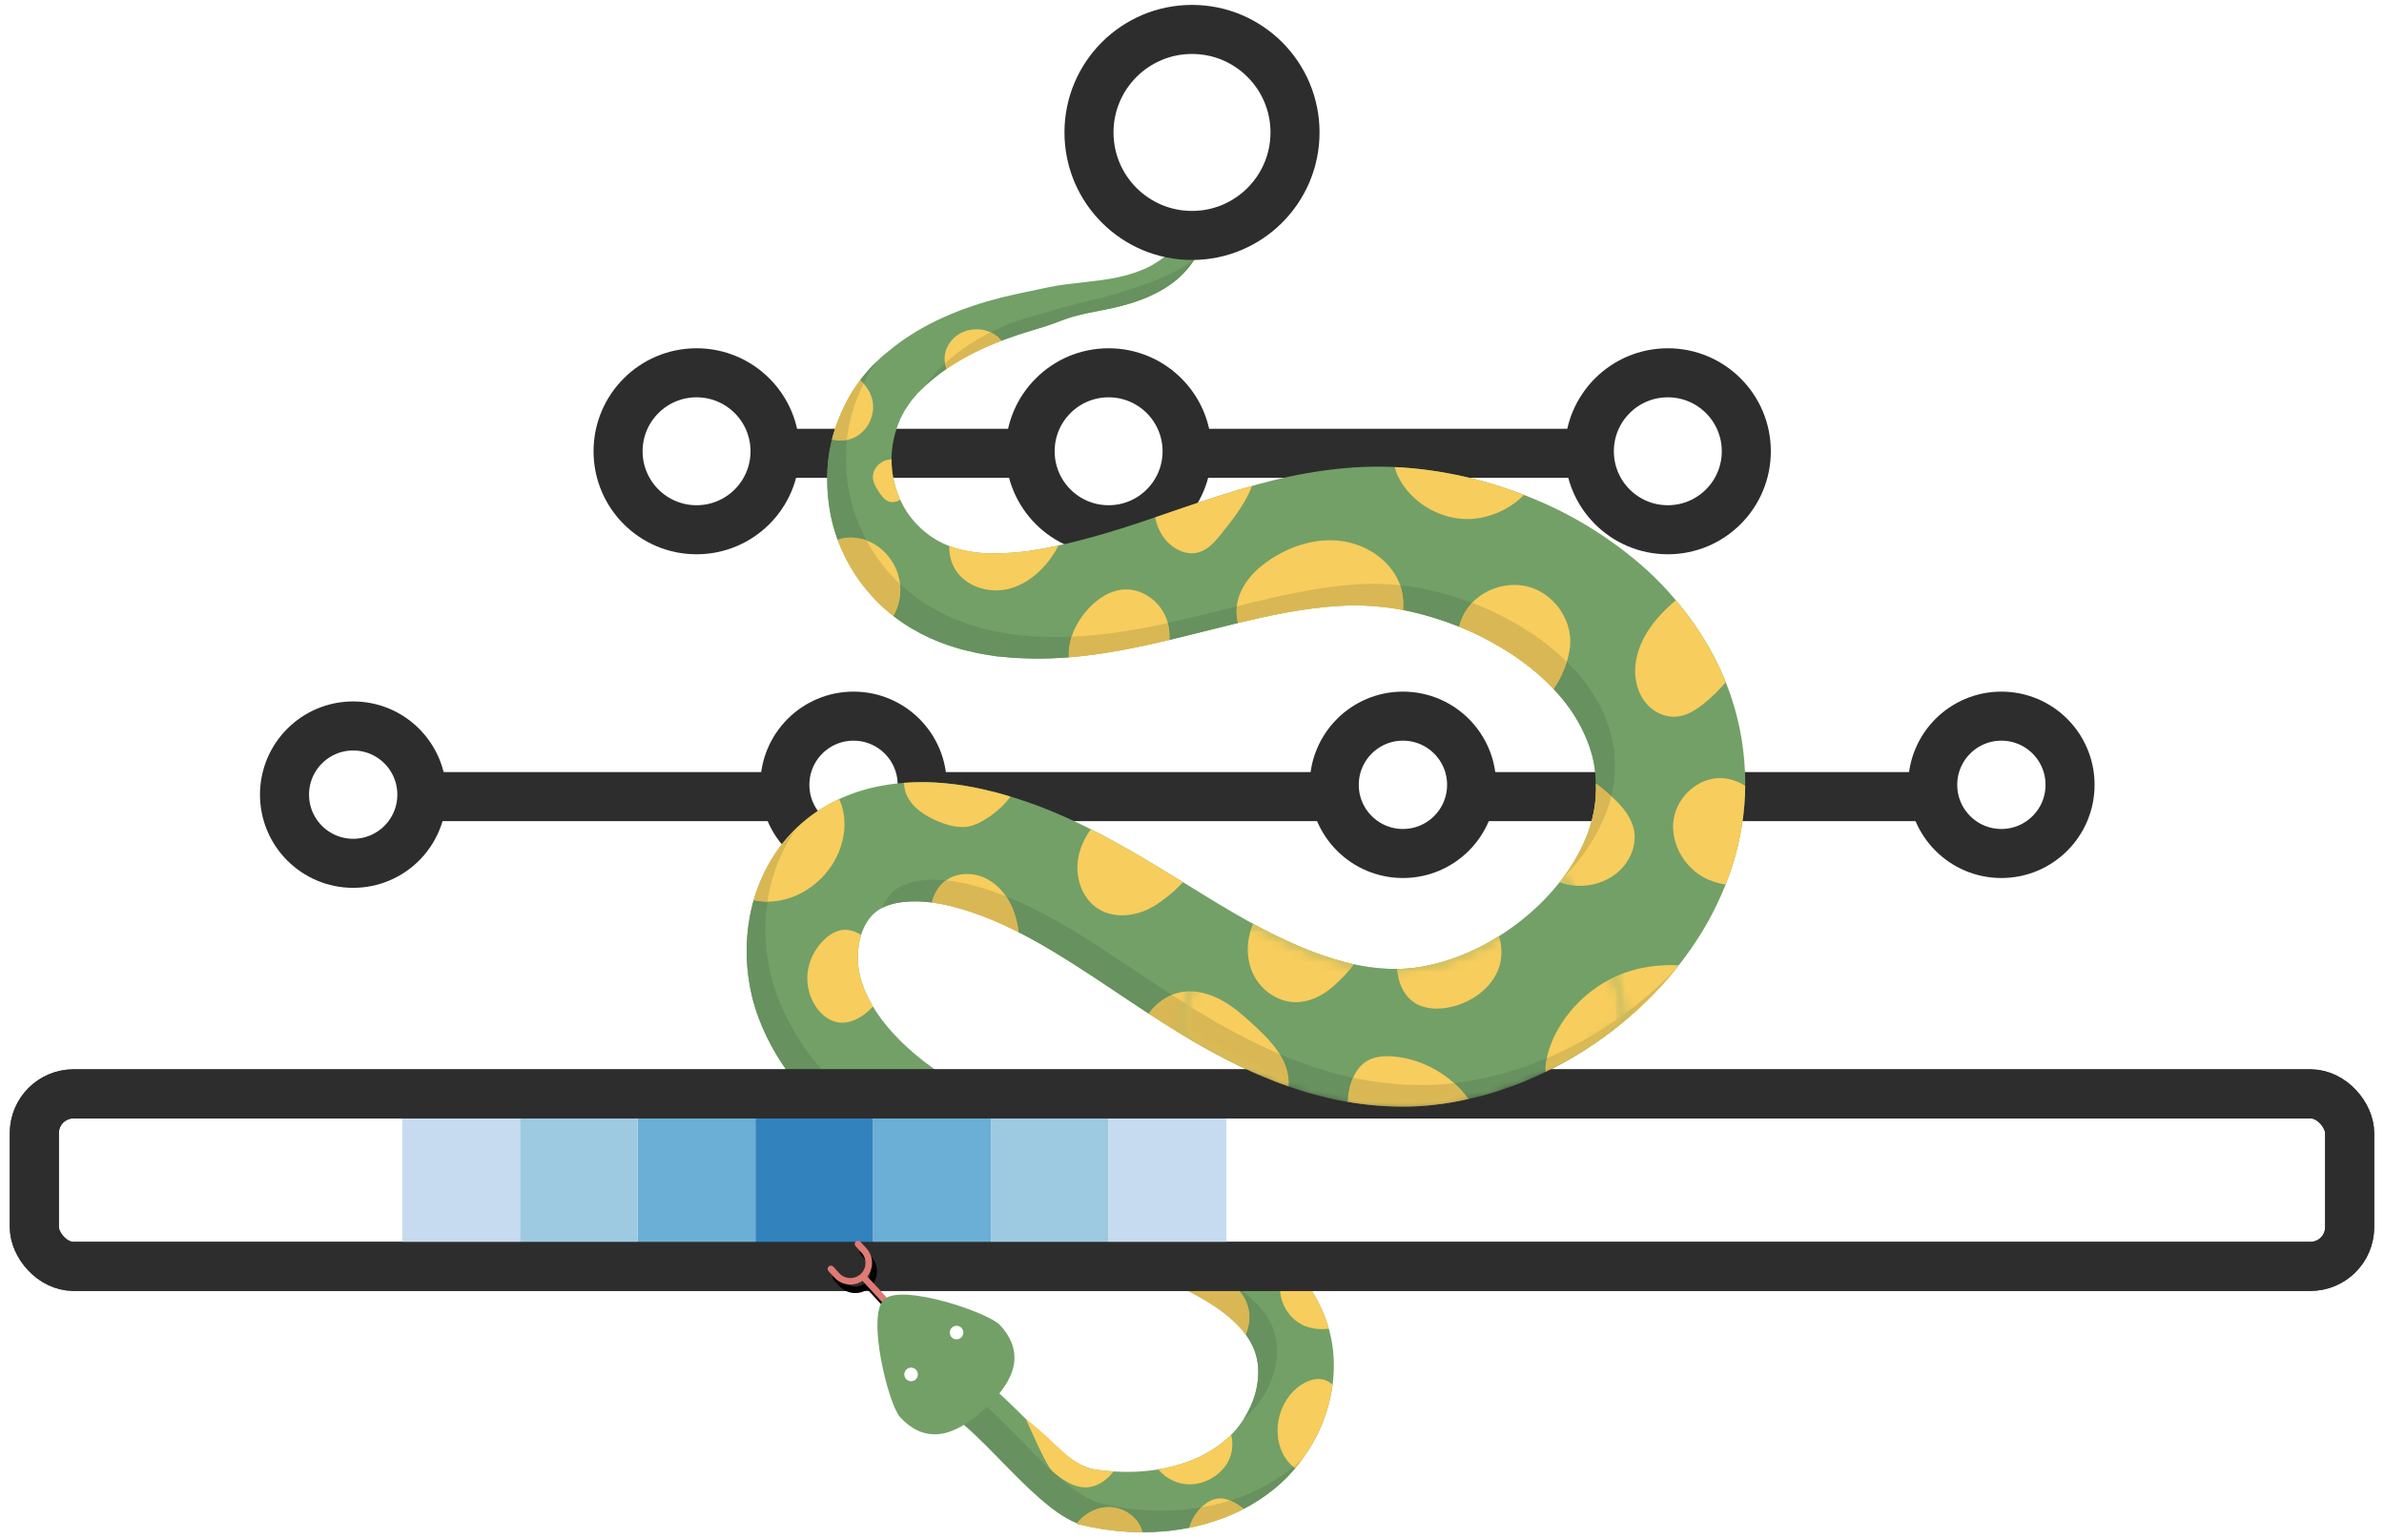
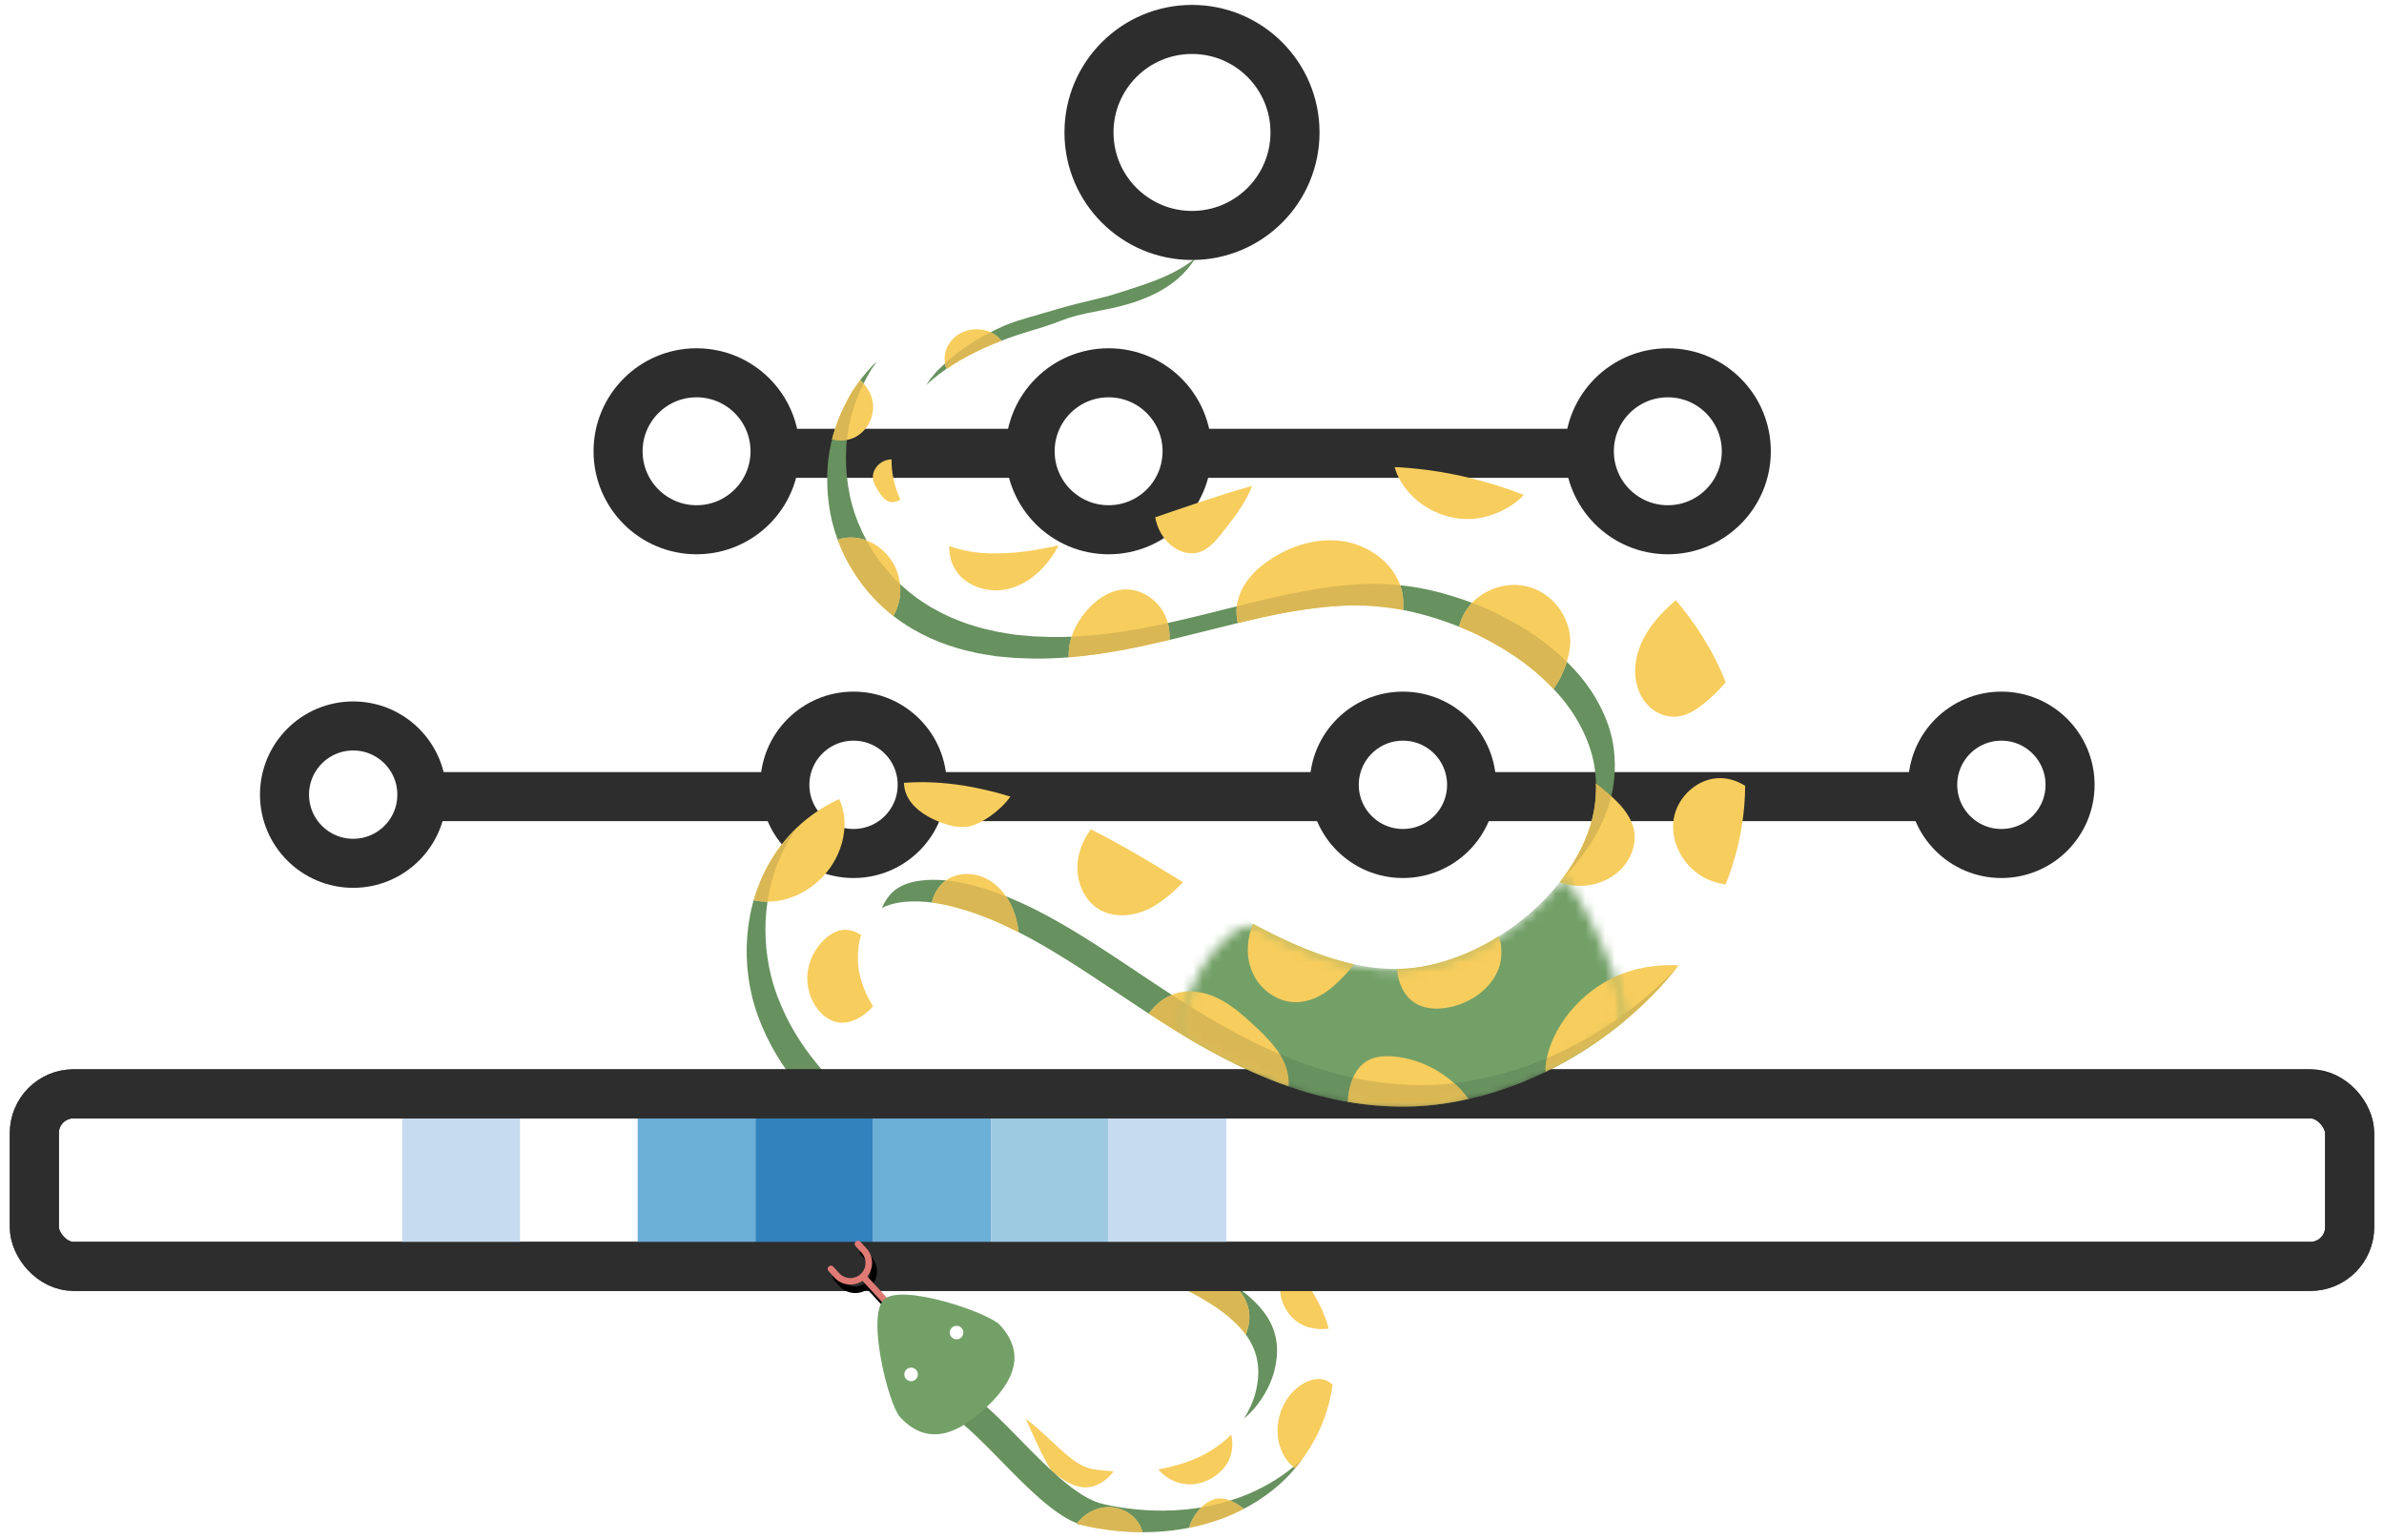
<svg xmlns="http://www.w3.org/2000/svg" xmlns:xlink="http://www.w3.org/1999/xlink" width="243px" height="157px" viewBox="0 0 243 157" version="1.1">
  <title>PyPGM</title>
  <desc>Created with Sketch.</desc>
  <defs>
    <path d="M8.816,12.371 L10.053,17.883 C10.521,17.849 10.984,17.966 11.387,18.221 C11.885,18.536 12.231,19.027 12.361,19.603 L12.557,20.478 C12.597,20.657 12.484,20.834 12.305,20.875 C12.124,20.917 11.948,20.802 11.907,20.623 L11.711,19.749 C11.621,19.346 11.38,19.004 11.031,18.783 C10.684,18.563 10.27,18.49 9.868,18.581 C9.038,18.767 8.514,19.594 8.7,20.424 L8.896,21.299 C8.936,21.478 8.823,21.656 8.644,21.696 L8.571,21.704 C8.418,21.704 8.281,21.599 8.246,21.444 L8.05,20.569 C7.809,19.492 8.404,18.418 9.403,18.029 L8.167,12.517 L8.816,12.371 Z" id="path-1" />
    <filter x="-76.6%" y="-48.2%" width="253.2%" height="175.0%" filterUnits="objectBoundingBox" id="filter-2">
      <feOffset dx="0" dy="-1" in="SourceAlpha" result="shadowOffsetOuter1" />
      <feGaussianBlur stdDeviation="1" in="shadowOffsetOuter1" result="shadowBlurOuter1" />
      <feColorMatrix values="0 0 0 0 0   0 0 0 0 0   0 0 0 0 0  0 0 0 0.5 0" type="matrix" in="shadowBlurOuter1" />
    </filter>
    <path d="M44.952,14.939 C40.922,18.175 36.314,20.633 31.208,22.065 C28.648,22.759 25.97,23.219 23.181,23.245 C20.404,23.274 17.762,22.937 15.226,22.349 C10.161,21.16 5.751,19.023 1.769,16.731 C-2.233,14.412 4.938,3.199 8.311,4.981 C11.69,6.77 15.045,8.159 18.229,8.807 C19.81,9.127 21.388,9.257 22.827,9.198 C24.258,9.149 25.765,8.844 27.258,8.393 C30.25,7.463 33.203,5.804 35.675,3.678 C36.919,2.622 38.045,1.449 39,0.2 C39.961,-1.044 46.97,13.322 44.952,14.939 Z" id="path-3" />
  </defs>
  <g id="PyPGM" stroke="none" stroke-width="1" fill="none" fill-rule="evenodd">
    <g id="Level-2" transform="translate(63, 38)" stroke="#2D2D2D" stroke-width="5">
      <line x1="9.5" y1="8.208" x2="109.5" y2="8.208" id="Line" stroke-linecap="square" />
      <circle id="Oval" fill="#FFFFFF" cx="107" cy="8" r="8" />
      <circle id="Oval" fill="#FFFFFF" cx="50" cy="8" r="8" />
      <circle id="Oval" fill="#FFFFFF" cx="8" cy="8" r="8" />
    </g>
    <g id="Level-3" transform="translate(29, 73)" stroke="#2D2D2D" stroke-width="5">
      <line x1="18.5" y1="8.201" x2="174.5" y2="8.201" id="Line" stroke-linecap="square" />
      <circle id="Oval" fill="#FFFFFF" cx="175" cy="7" r="7" />
      <circle id="Oval" fill="#FFFFFF" cx="114" cy="7" r="7" />
      <circle id="Oval" fill="#FFFFFF" cx="58" cy="7" r="7" />
      <circle id="Oval" fill="#FFFFFF" cx="7" cy="8" r="7" />
    </g>
    <g id="Group-3" transform="translate(67.107, 23.558)">
-       <path d="M55.735,0.231 C55.463,1.393 54.948,2.564 54.186,3.542 C53.432,4.528 52.47,5.325 51.448,5.928 C49.536,7.061 47.441,7.632 45.434,8.023 L45.005,8.104 C40.832,8.904 41.963,8.991 38.059,10.131 C34.176,11.286 30.496,12.893 27.682,15.347 C27.445,15.548 27.224,15.764 27.003,15.979 L26.668,16.297 C26.488,16.453 26.351,16.617 26.22,16.781 L25.811,17.263 C25.565,17.603 25.328,17.949 25.107,18.301 L24.668,19.126 L24.554,19.417 C23.91,20.94 23.648,22.609 23.809,24.214 C23.956,25.82 24.51,27.348 25.333,28.627 C26.179,29.896 27.321,30.921 28.544,31.59 C29.773,32.267 31.156,32.625 32.69,32.785 C33.07,32.828 33.481,32.824 33.868,32.854 C34.271,32.857 34.687,32.838 35.092,32.837 L36.355,32.764 L37.65,32.618 C41.143,32.113 44.868,31.082 48.676,29.835 C52.51,28.579 56.541,27.054 61.009,25.832 C63.242,25.221 65.59,24.702 68.049,24.376 C70.469,24.045 73.172,23.904 75.72,24.087 C80.848,24.427 85.769,25.709 90.404,27.798 C92.726,28.835 94.957,30.115 97.086,31.612 C99.211,33.114 101.246,34.834 103.053,36.866 C104.866,38.885 106.489,41.174 107.779,43.714 C109.062,46.252 109.983,49.047 110.44,51.916 C110.881,54.804 110.913,57.658 110.447,60.57 C110,63.451 109.086,66.171 107.886,68.656 C106.693,71.153 105.193,73.407 103.516,75.449 C101.841,77.497 99.97,79.322 97.952,80.939 C93.922,84.175 89.314,86.633 84.208,88.065 C81.648,88.759 78.97,89.219 76.181,89.245 C73.404,89.274 70.762,88.937 68.226,88.349 C63.161,87.16 58.751,85.023 54.769,82.731 C51.074,80.59 47.793,78.297 44.628,76.21 L43.839,75.693 C40.438,73.465 37.149,71.493 33.859,70.143 C33.037,69.809 32.217,69.507 31.397,69.249 C30.575,69 29.743,68.764 28.999,68.621 C27.472,68.316 25.982,68.245 24.78,68.41 C23.567,68.572 22.711,68.945 22.108,69.449 C21.505,69.946 20.941,70.787 20.615,71.908 C20.303,73.026 20.248,74.351 20.475,75.568 C20.584,76.137 20.808,76.845 21.081,77.487 C21.36,78.143 21.71,78.8 22.128,79.451 C22.964,80.754 24.085,82.018 25.37,83.203 C25.889,83.677 26.421,84.138 26.999,84.583 L28.553,85.741 L29.721,86.524 C31.298,87.557 32.959,88.528 34.723,89.421 C36.472,90.328 38.302,91.176 40.186,92.007 C43.94,93.672 47.905,95.272 51.88,97.149 C53.869,98.094 55.859,99.116 57.82,100.245 C59.803,101.406 61.84,102.75 63.728,104.546 C65.602,106.327 67.355,108.676 68.226,111.515 C69.136,114.371 68.986,117.356 68.22,119.975 C67.454,122.615 66.041,124.949 64.205,126.896 C62.3,128.853 60.058,130.221 57.7,131.139 C55.341,132.04 52.901,132.505 50.498,132.6 C48.098,132.71 45.698,132.466 43.449,131.959 C40.45,131.299 36.33,125.065 33.397,123.002 L32.505,122.379 C31.33,121.566 30.209,120.829 29.174,120.302 C27.983,119.696 27.508,118.238 28.116,117.046 C28.667,115.963 29.921,115.473 31.04,115.847 L31.214,115.914 C35.029,117.507 40.71,125.716 44.494,126.236 C46.389,126.5 48.229,126.562 50.037,126.35 C51.84,126.157 53.567,125.677 55.103,124.964 C56.628,124.249 57.98,123.235 58.938,122.089 C59.906,120.898 60.653,119.474 60.956,118.027 C61.595,115.037 60.655,112.795 58.155,110.679 C56.916,109.638 55.361,108.707 53.65,107.847 C51.903,106.968 50.096,106.151 48.232,105.384 C44.491,103.852 40.551,102.497 36.505,100.956 C34.487,100.189 32.44,99.372 30.391,98.445 C28.343,97.539 26.292,96.493 24.277,95.319 C20.3,92.947 16.279,89.994 13.144,85.648 C12.368,84.561 11.657,83.389 11.049,82.133 C10.439,80.861 9.94,79.576 9.566,78.093 C8.865,75.196 8.8,72.201 9.455,69.211 C10.124,66.244 11.615,63.204 14.109,60.821 C15.353,59.626 16.766,58.687 18.247,57.98 C19.725,57.274 21.242,56.818 22.717,56.539 C25.679,55.992 28.463,56.109 31.086,56.513 C32.421,56.722 33.633,57.016 34.841,57.333 C36.046,57.663 37.222,58.045 38.369,58.464 C42.958,60.159 47.001,62.446 50.736,64.693 C54.475,66.945 57.938,69.199 61.311,70.981 C64.69,72.77 68.045,74.159 71.229,74.807 C72.81,75.127 74.388,75.257 75.827,75.198 C77.258,75.149 78.765,74.844 80.258,74.393 C83.25,73.463 86.203,71.804 88.675,69.678 C89.919,68.622 91.045,67.449 92,66.2 C92.961,64.956 93.769,63.644 94.348,62.311 C95.556,59.634 95.817,57.054 95.388,54.402 C95.16,53.11 94.71,51.864 94.088,50.644 C93.471,49.422 92.651,48.232 91.651,47.111 C90.65,45.995 89.487,44.927 88.189,43.967 C86.894,43.004 85.467,42.155 83.978,41.389 C82.484,40.629 80.906,39.997 79.295,39.492 C77.687,38.978 76.037,38.589 74.403,38.379 C72.75,38.168 71.218,38.096 69.445,38.199 C67.708,38.295 65.9,38.537 64.025,38.876 C60.272,39.556 56.283,40.675 51.998,41.694 C47.693,42.705 43.152,43.623 38.208,43.574 L36.342,43.51 C35.707,43.457 35.076,43.405 34.443,43.338 L33.161,43.131 C32.948,43.095 32.735,43.057 32.521,43.015 L31.551,42.791 C31.229,42.716 30.907,42.636 30.584,42.539 C28.003,41.812 25.401,40.52 23.259,38.658 C21.11,36.797 19.499,34.487 18.476,31.976 C17.443,29.464 17.09,26.764 17.244,24.158 C17.393,21.543 18.24,19.018 19.508,16.794 L19.745,16.377 L20.565,15.192 C20.956,14.688 21.372,14.201 21.8,13.735 L22.485,13.075 C22.638,12.927 22.791,12.782 22.945,12.65 L24.101,11.722 C24.256,11.6 24.413,11.481 24.573,11.368 C26.482,9.976 28.57,8.924 30.684,8.113 C32.566,7.391 34.477,6.857 36.383,6.435 L39.43,5.79 C40.349,5.601 40.841,5.517 41.544,5.426 L44.532,5.075 C46.552,4.846 48.473,4.426 50.121,3.577 L50.344,3.455 C52.119,2.436 56.002,-0.867 55.735,0.231 Z" id="Fill-28" fill="#73A067" />
      <path d="M21.772,31.773 C20.705,31.219 19.41,31.053 18.282,31.46 C18.346,31.632 18.405,31.806 18.476,31.976 C19.499,34.487 21.11,36.797 23.259,38.658 C23.484,38.854 23.718,39.04 23.953,39.224 C24.457,38.352 24.734,37.292 24.648,36.134 C24.513,34.32 23.386,32.611 21.772,31.773 Z M50.703,68.696 C51.518,68.179 52.616,67.313 53.471,66.363 C52.575,65.811 51.664,65.252 50.736,64.693 C48.631,63.427 46.423,62.15 44.079,60.972 C43.438,61.874 42.964,62.881 42.784,63.97 C42.463,65.907 43.205,68.081 44.877,69.109 C46.626,70.184 48.97,69.797 50.703,68.696 Z M35.879,57.643 C35.534,57.538 35.192,57.429 34.841,57.333 C33.633,57.016 32.421,56.722 31.086,56.513 C29.157,56.216 27.141,56.076 25.031,56.24 C25.048,56.612 25.108,56.981 25.247,57.334 C25.795,58.721 27.16,59.61 28.539,60.179 C29.495,60.573 30.535,60.86 31.556,60.7 C32.842,60.497 34.843,59.121 35.879,57.643 Z M63.837,84.865 C63.236,83.437 62.136,82.292 61.004,81.226 L60.743,80.981 C59.729,80.037 58.684,79.105 57.473,78.431 C56.263,77.757 54.859,77.353 53.486,77.543 C52.07,77.739 50.818,78.599 49.981,79.763 C51.512,80.762 53.097,81.762 54.769,82.731 C57.67,84.401 60.801,85.984 64.244,87.183 C64.279,86.372 64.12,85.535 63.837,84.865 Z M21.766,17.026 C21.553,16.302 21.11,15.696 20.576,15.178 L20.565,15.192 L19.745,16.377 L19.508,16.794 C18.72,18.176 18.096,19.673 17.7,21.236 C18.488,21.431 19.341,21.372 20.065,20.999 C21.454,20.284 22.208,18.524 21.766,17.026 Z M23.809,24.214 C23.777,23.897 23.767,23.579 23.768,23.258 C23.485,23.283 23.217,23.336 22.999,23.432 C22.353,23.719 21.849,24.373 21.864,25.08 C21.874,25.573 22.118,26.023 22.387,26.442 L22.489,26.598 C22.773,27.027 23.11,27.486 23.612,27.6 C23.971,27.681 24.339,27.562 24.669,27.387 C24.22,26.403 23.911,25.331 23.809,24.214 Z M85.652,75.171 C86.004,74.23 86.029,72.97 85.685,71.876 C83.961,72.954 82.117,73.815 80.258,74.393 C78.765,74.844 77.258,75.149 75.827,75.198 C75.657,75.205 75.48,75.201 75.307,75.202 C75.321,75.481 75.354,75.759 75.413,76.033 C75.627,77.039 76.148,78.01 76.99,78.597 C78.041,79.329 79.436,79.372 80.688,79.106 C82.843,78.648 84.879,77.234 85.652,75.171 Z M41.834,43.444 C45.105,43.183 48.205,42.568 51.187,41.882 L52.097,41.67 C52.143,40.829 52.015,39.984 51.669,39.215 C50.934,37.581 49.183,36.398 47.396,36.533 C46.033,36.636 44.809,37.447 43.874,38.444 C42.829,39.558 42.056,40.964 41.865,42.479 C41.826,42.798 41.819,43.121 41.834,43.444 Z M40.514,32.551 C40.613,32.383 40.699,32.21 40.79,32.04 C39.726,32.271 38.677,32.47 37.65,32.618 L36.355,32.764 L35.092,32.837 C34.688,32.838 34.271,32.857 33.868,32.854 C33.481,32.824 33.07,32.828 32.69,32.785 C31.596,32.67 30.583,32.449 29.644,32.091 C29.64,32.842 29.78,33.585 30.125,34.252 C31.109,36.154 33.57,36.98 35.651,36.48 C37.733,35.98 39.42,34.39 40.514,32.551 Z M46.406,126.423 C45.774,126.382 45.131,126.316 44.494,126.236 C42.141,125.94 40.453,123.337 37.452,121.068 L37.873,122.019 C39.09,124.735 39.878,126.232 40.239,126.512 L40.634,126.812 C41.501,127.46 42.449,128.053 43.516,128.056 C44.665,128.059 45.718,127.346 46.406,126.423 Z M31.397,69.249 C32.217,69.507 33.037,69.809 33.859,70.143 C34.812,70.534 35.765,70.983 36.721,71.469 C36.622,70.625 36.414,69.819 36.185,69.23 C35.674,67.919 34.775,66.723 33.536,66.057 C32.298,65.39 30.704,65.319 29.506,66.058 C28.657,66.582 28.112,67.465 27.876,68.437 C28.245,68.485 28.62,68.546 28.999,68.621 C29.743,68.764 30.575,69 31.397,69.249 Z M59.484,130.096 C58.771,129.591 57.954,129.115 57.083,129.188 C56.294,129.254 55.608,129.766 55.09,130.365 C54.639,130.889 54.289,131.506 54.112,132.173 C55.318,131.931 56.519,131.59 57.7,131.139 C58.37,130.878 59.029,130.576 59.675,130.239 L59.484,130.096 L59.484,130.096 Z M49.349,132.611 C49.3,132.438 49.239,132.264 49.161,132.092 C48.582,130.823 47.169,130.019 45.776,130.068 C44.546,130.111 43.379,130.779 42.633,131.759 C42.905,131.825 43.173,131.899 43.449,131.959 C45.338,132.384 47.335,132.611 49.349,132.611 Z M18.843,59.135 C18.76,58.734 18.621,58.314 18.433,57.899 L18.247,57.98 L18.247,57.98 C16.766,58.688 15.353,59.626 14.109,60.821 C11.898,62.933 10.478,65.564 9.718,68.201 C10.305,68.326 10.908,68.375 11.507,68.341 C13.865,68.207 16.086,66.871 17.466,64.952 C18.664,63.288 19.257,61.143 18.843,59.135 Z M58.392,122.68 C57.494,123.581 56.359,124.375 55.103,124.964 C53.831,125.554 52.425,125.973 50.958,126.214 C51.742,127.199 53.008,127.779 54.271,127.748 C55.623,127.715 56.93,127.012 57.753,125.939 C58.46,125.02 58.66,123.791 58.392,122.68 Z M29.33,93.516 C28.982,91.145 27.526,88.983 25.523,87.666 C24.343,86.889 22.903,86.385 21.517,86.658 C20.373,86.883 19.378,87.622 18.647,88.531 C18.173,89.123 17.812,89.793 17.563,90.506 C19.699,92.403 21.995,93.957 24.277,95.319 C25.777,96.193 27.296,96.995 28.82,97.722 C29.39,96.394 29.507,94.729 29.33,93.516 Z M21.881,79.031 C21.576,78.518 21.3,78.002 21.081,77.487 C20.808,76.845 20.584,76.137 20.475,75.568 C20.248,74.351 20.303,73.026 20.615,71.908 L20.672,71.752 C20.073,71.369 19.42,71.15 18.747,71.238 C18.052,71.329 17.429,71.726 16.921,72.208 C15.967,73.112 15.335,74.357 15.204,75.664 C15.073,76.971 15.454,78.329 16.273,79.356 C16.806,80.024 17.552,80.562 18.401,80.671 C19.261,80.782 20.125,80.44 20.84,79.95 C21.179,79.717 21.54,79.4 21.881,79.031 Z M60.548,75.556 C61.294,77.265 63.019,78.562 64.884,78.599 C66.283,78.627 67.63,77.979 68.694,77.068 L69.003,76.796 C69.558,76.291 70.296,75.548 70.899,74.731 C67.813,74.057 64.574,72.708 61.311,70.981 L60.615,70.604 L60.615,70.604 C59.962,72.176 59.87,73.999 60.548,75.556 Z M90.415,85.703 C93.108,84.402 95.629,82.806 97.952,80.939 C99.97,79.322 101.841,77.497 103.516,75.449 C103.68,75.251 103.84,75.048 104,74.844 C102.326,74.744 100.613,74.964 99.246,75.364 C95.905,76.341 93.008,78.748 91.434,81.855 C90.83,83.049 90.416,84.367 90.415,85.703 Z M70.518,87.115 C70.368,87.655 70.289,88.206 70.266,88.758 C72.173,89.086 74.14,89.266 76.181,89.245 C78.389,89.225 80.526,88.929 82.59,88.464 C80.799,86.064 77.991,84.415 75.001,84.139 C74.034,84.05 73.003,84.109 72.177,84.623 C71.309,85.162 70.792,86.131 70.518,87.115 Z M68.325,111.877 C68.29,111.757 68.264,111.635 68.226,111.515 C67.452,108.991 65.979,106.857 64.345,105.162 C63.769,105.86 63.402,106.733 63.369,107.638 C63.309,109.226 64.253,110.808 65.679,111.508 C66.364,111.846 67.395,112.015 68.325,111.877 Z M53.439,107.747 L53.65,107.847 L53.65,107.847 C55.361,108.707 56.916,109.638 58.155,110.679 C58.85,111.267 59.419,111.865 59.873,112.486 C60.07,112.004 60.2,111.481 60.234,110.927 C60.315,109.617 59.697,108.286 58.646,107.501 C57.609,106.725 56.189,106.504 54.952,106.889 C54.393,107.063 53.879,107.362 53.439,107.747 Z M43.398,93.404 C42.315,92.939 41.24,92.475 40.186,92.007 C38.302,91.176 36.472,90.328 34.723,89.421 C34.402,89.258 34.088,89.09 33.774,88.923 C33.192,90.577 33.399,92.512 34.439,93.928 C35.703,95.65 38.126,96.445 40.142,95.737 C41.096,95.402 42.363,94.506 43.398,93.404 Z M63.619,124.546 C63.916,125.157 64.357,125.721 64.91,126.103 C66.403,124.326 67.555,122.266 68.22,119.975 C68.445,119.208 68.608,118.407 68.715,117.589 C68.521,117.409 68.305,117.255 68.059,117.154 C67.219,116.807 66.239,117.12 65.484,117.627 C63.321,119.08 62.481,122.203 63.619,124.546 Z M48.232,105.384 L49.023,105.726 L49.023,105.726 C49.171,105.14 49.229,104.53 49.17,103.921 C48.981,101.959 47.656,100.153 45.85,99.362 C44.997,98.989 43.974,98.843 43.151,99.28 C42.505,99.625 42.083,100.269 41.698,100.892 C41.371,101.421 41.051,101.978 40.797,102.553 C43.338,103.486 45.829,104.4 48.232,105.384 Z M60.216,101.748 C59.417,101.207 58.614,100.71 57.82,100.245 C56.142,99.279 54.443,98.394 52.741,97.567 C52.514,98.229 52.367,98.915 52.378,99.614 C52.398,100.723 52.832,101.858 53.693,102.556 C54.797,103.453 56.408,103.488 57.747,103.008 C58.344,102.794 59.38,102.333 60.216,101.748 Z M30.249,10.778 C29.64,11.294 29.222,12.05 29.178,12.847 C29.156,13.261 29.232,13.667 29.367,14.058 C31.053,12.896 32.949,11.954 34.963,11.181 C34.785,10.956 34.588,10.762 34.38,10.612 C33.175,9.746 31.382,9.818 30.249,10.778 Z M94.348,62.311 C93.769,63.644 92.961,64.956 92,66.2 L91.866,66.365 L91.866,66.365 C94.089,67.214 96.833,66.593 98.37,64.772 C99.184,63.807 99.657,62.517 99.479,61.267 C99.284,59.89 98.355,58.731 97.334,57.788 L97.026,57.507 C96.633,57.155 96.13,56.725 95.572,56.303 C95.635,58.298 95.266,60.277 94.348,62.311 Z M74.403,38.379 C74.906,38.444 75.411,38.531 75.915,38.628 C75.988,37.619 75.857,36.606 75.47,35.729 C74.465,33.452 72.109,31.924 69.642,31.592 C67.175,31.259 64.642,32.018 62.543,33.356 C60.906,34.399 59.431,35.905 59.028,37.803 C58.876,38.518 58.91,39.245 59.066,39.951 C60.764,39.542 62.418,39.167 64.025,38.876 C65.9,38.537 67.708,38.295 69.445,38.199 C71.218,38.096 72.75,38.168 74.403,38.379 Z M88.189,43.967 C89.318,44.802 90.337,45.721 91.244,46.68 C92.288,45.189 92.976,43.226 92.95,41.729 C92.908,39.323 91.199,37.036 88.904,36.314 C86.608,35.591 83.898,36.487 82.485,38.435 C82.075,39.001 81.786,39.645 81.612,40.32 C82.418,40.643 83.209,40.998 83.978,41.389 C85.467,42.155 86.894,43.004 88.189,43.967 Z M54.93,32.783 C55.868,32.568 56.575,31.844 57.196,31.087 L57.942,30.149 C58.895,28.934 59.957,27.497 60.51,25.974 C56.991,26.961 53.739,28.122 50.639,29.176 C50.833,30.18 51.294,31.118 52.034,31.825 C52.801,32.556 53.897,33.02 54.93,32.783 Z M75.72,24.087 C75.501,24.071 75.276,24.07 75.053,24.059 C75.18,24.554 75.387,25.033 75.648,25.473 C77.093,27.92 79.943,29.466 82.782,29.343 C84.681,29.261 86.843,28.358 88.22,26.89 C84.232,25.34 80.051,24.374 75.72,24.087 Z M99.59,45.427 C99.696,46.498 100.117,47.553 100.861,48.33 C101.605,49.107 102.687,49.58 103.759,49.494 C104.776,49.413 105.695,48.857 106.494,48.221 C107.198,47.66 108.064,46.873 108.793,45.974 C108.486,45.203 108.149,44.447 107.779,43.714 C106.648,41.487 105.26,39.451 103.713,37.623 C102.59,38.588 101.54,39.652 100.765,40.911 C99.934,42.259 99.435,43.851 99.59,45.427 Z M106.45,65.818 C107.125,66.209 107.933,66.471 108.781,66.613 C109.539,64.705 110.119,62.681 110.447,60.57 C110.663,59.219 110.768,57.88 110.778,56.543 C110.045,56.083 109.228,55.792 108.349,55.76 C106.016,55.674 103.855,57.628 103.49,59.934 C103.124,62.239 104.428,64.651 106.45,65.818 Z" id="Shape" fill="#F7CD5D" />
      <path d="M28.58,14.097 L29.218,13.487 L29.218,13.487 C29.251,13.676 29.3,13.863 29.363,14.046 C28.775,14.451 28.213,14.884 27.682,15.347 C27.547,15.461 27.418,15.58 27.29,15.702 C27.433,15.488 27.572,15.273 27.724,15.063 L28.132,14.581 L28.291,14.389 L28.291,14.389 C28.377,14.29 28.471,14.193 28.58,14.097 Z M37.536,8.861 L40.837,7.898 C44.122,6.967 44.871,6.959 46.96,6.282 L48.488,5.79 C50.167,5.243 51.785,4.663 53.361,3.728 C53.83,3.451 54.285,3.128 54.714,2.769 C54.598,2.964 54.473,3.154 54.339,3.339 L54.264,3.441 L54.264,3.441 L54.173,3.559 C54.07,3.693 53.964,3.823 53.854,3.95 C53.277,4.613 52.609,5.178 51.9,5.646 L51.519,5.886 L51.519,5.886 L51.448,5.928 C49.536,7.061 47.441,7.632 45.434,8.023 L45.005,8.104 C40.832,8.904 41.963,8.991 38.059,10.131 C37.006,10.444 35.969,10.79 34.96,11.177 C34.782,10.954 34.588,10.761 34.38,10.612 C34.217,10.495 34.043,10.394 33.861,10.311 L34.516,9.984 C35.476,9.518 36.14,9.278 37.536,8.861 L37.536,8.861 Z" id="Shape" fill="#67915E" />
      <path d="M29.594,13.147 C30.861,12.043 32.304,11.109 33.861,10.311 C34.043,10.394 34.217,10.495 34.38,10.612 C34.588,10.761 34.782,10.954 34.96,11.177 C32.948,11.95 31.047,12.885 29.363,14.046 C29.3,13.863 29.251,13.676 29.218,13.487 C29.34,13.371 29.465,13.257 29.594,13.147 Z" id="Fill-32" fill="#D9B754" />
      <path d="M24.02,67.25 C24.624,66.745 25.479,66.372 26.692,66.21 C27.468,66.104 28.366,66.095 29.316,66.185 C29.104,66.338 28.913,66.514 28.743,66.709 C28.321,67.195 28.031,67.797 27.876,68.437 L28.104,68.468 C27.031,68.316 26.002,68.283 25.108,68.372 L24.74,68.415 L24.74,68.415 C23.943,68.525 23.301,68.728 22.785,68.999 C23.013,68.464 23.295,68.013 23.604,67.658 C23.738,67.504 23.878,67.367 24.02,67.25 Z M35.771,67.943 C39.061,69.293 42.35,71.265 45.752,73.494 C47.876,74.876 50.042,76.367 52.341,77.856 C51.569,78.176 50.879,78.692 50.323,79.331 C50.202,79.47 50.089,79.614 49.981,79.763 C50.56,80.141 51.147,80.519 51.743,80.895 L51.658,80.843 C48.895,79.097 46.338,77.32 43.839,75.693 C41.424,74.111 39.064,72.658 36.721,71.464 C36.622,70.622 36.414,69.817 36.185,69.23 C35.991,68.732 35.741,68.251 35.438,67.809 L35.771,67.943 L35.771,67.943 Z M64.244,87.183 C64.279,86.372 64.12,85.535 63.837,84.865 C63.695,84.527 63.525,84.205 63.333,83.896 C65.47,84.805 67.729,85.584 70.138,86.149 C70.361,86.201 70.584,86.251 70.809,86.299 C70.691,86.563 70.595,86.838 70.518,87.115 C70.368,87.655 70.289,88.206 70.266,88.758 C71.41,88.955 72.576,89.098 73.767,89.177 L74.604,89.222 C72.398,89.136 70.278,88.825 68.226,88.349 C63.806,87.312 59.885,85.553 56.312,83.598 L55.134,82.94 C57.933,84.533 60.946,86.034 64.244,87.183 Z M82.59,88.464 C82.154,87.879 81.656,87.339 81.111,86.852 C82.827,86.651 84.497,86.305 86.12,85.866 C87.644,85.438 89.124,84.919 90.557,84.316 C90.466,84.773 90.415,85.237 90.415,85.703 C92.649,84.624 94.765,83.34 96.749,81.869 L97.922,80.964 C93.9,84.188 89.302,86.637 84.208,88.065 C82.064,88.646 79.837,89.064 77.531,89.199 L76.266,89.244 C78.444,89.217 80.552,88.923 82.59,88.464 Z" id="Shape" fill="#67915E" />
      <path d="M29.316,66.185 C29.835,66.234 30.371,66.313 30.911,66.421 C31.655,66.565 32.487,66.801 33.309,67.049 C34.018,67.273 34.728,67.528 35.438,67.809 C35.741,68.251 35.991,68.732 36.185,69.23 C36.414,69.817 36.622,70.622 36.721,71.464 C36.016,71.105 35.312,70.77 34.608,70.461 L33.859,70.143 L33.859,70.143 C33.037,69.809 32.217,69.507 31.397,69.249 C30.575,69 29.743,68.764 28.999,68.621 C28.698,68.561 28.4,68.51 28.104,68.468 L27.876,68.437 L27.876,68.437 C28.031,67.797 28.321,67.195 28.743,66.709 C28.913,66.514 29.104,66.338 29.316,66.185 Z M52.341,77.856 C53.732,78.757 55.172,79.657 56.681,80.531 C58.77,81.734 60.976,82.894 63.333,83.896 C63.525,84.205 63.695,84.527 63.837,84.865 C64.12,85.535 64.279,86.372 64.244,87.183 C60.946,86.034 57.933,84.533 55.134,82.94 L54.495,82.572 L54.495,82.572 C52.923,81.653 51.429,80.707 49.981,79.763 C50.089,79.614 50.202,79.47 50.323,79.331 C50.879,78.692 51.569,78.176 52.341,77.856 Z M78.094,87.045 C79.114,87.036 80.121,86.968 81.111,86.852 C81.656,87.339 82.154,87.879 82.59,88.464 C80.778,88.872 78.911,89.149 76.989,89.225 L75.937,89.246 L75.937,89.246 C73.983,89.251 72.097,89.073 70.266,88.758 C70.289,88.206 70.368,87.655 70.518,87.115 C70.595,86.838 70.691,86.563 70.809,86.299 C73.139,86.793 75.56,87.071 78.094,87.045 Z M99.864,78.74 C101.257,77.623 102.573,76.401 103.81,75.083 L103.516,75.449 L103.516,75.449 C103.289,75.727 103.058,76.001 102.823,76.271 C101.496,77.798 100.057,79.195 98.529,80.468 L97.926,80.96 L97.926,80.96 C95.607,82.819 93.096,84.408 90.415,85.703 C90.415,85.237 90.466,84.773 90.557,84.316 C93.926,82.897 97.037,81.01 99.864,78.74 Z" id="Shape" fill="#D9B754" />
      <path d="M62.605,83.366 L63.559,83.262 L64.037,83.208 L64.508,83.113 L64.037,83.208 L63.559,83.262 L62.605,83.366 C62.195,83.389 61.784,83.4 61.374,83.4 C61.784,83.4 62.195,83.389 62.605,83.366 Z M60.695,83.39 L60.022,83.33 L60.695,83.39 C60.72,83.391 60.744,83.392 60.767,83.392 C60.744,83.392 60.72,83.391 60.695,83.39 Z M49.761,-3.232 C51.093,-3.652 52.55,-3.9 54.056,-4 C54.065,-3.999 54.074,-3.999 54.083,-3.998 C52.568,-3.9 51.101,-3.654 49.761,-3.232 C49.75,-3.229 49.741,-3.226 49.731,-3.223 C49.741,-3.226 49.75,-3.229 49.761,-3.232 Z" id="Fill-38" fill="#DFE1DE" transform="translate(57.12, 39.7) rotate(-229) translate(-57.12, -39.7) " />
      <path d="M21.348,14.241 L21.55,14.012 L21.55,14.012 L21.8,13.735 L21.8,13.735 L22.287,13.267 L21.657,14.177 L21.42,14.595 C21.244,14.903 21.076,15.217 20.917,15.537 C20.809,15.413 20.695,15.293 20.576,15.178 L20.565,15.192 C20.817,14.868 21.079,14.55 21.348,14.241 Z M17.7,21.236 C18.193,21.358 18.712,21.381 19.209,21.289 C19.187,21.511 19.169,21.735 19.156,21.959 C19.002,24.564 19.355,27.264 20.388,29.777 C20.63,30.373 20.907,30.957 21.215,31.527 C20.273,31.18 19.22,31.122 18.282,31.46 C18.346,31.632 18.405,31.806 18.476,31.976 C18.395,31.78 18.318,31.583 18.245,31.384 C17.391,29.043 17.102,26.56 17.244,24.159 C17.378,21.808 18.075,19.532 19.135,17.481 C19.234,17.288 19.337,17.099 19.443,16.91 C18.685,18.259 18.084,19.717 17.7,21.236 Z M25.171,36.458 C27.313,38.32 29.915,39.612 32.496,40.34 C33.143,40.533 33.782,40.659 34.433,40.815 C35.074,40.941 35.711,41.034 36.355,41.139 C36.988,41.205 37.619,41.257 38.254,41.311 L40.12,41.374 C40.794,41.381 41.461,41.37 42.12,41.342 C42.001,41.712 41.914,42.092 41.865,42.479 C41.826,42.798 41.819,43.121 41.834,43.444 C40.649,43.538 39.441,43.586 38.208,43.574 L36.342,43.51 C35.707,43.457 35.076,43.405 34.443,43.338 L33.161,43.131 C32.948,43.095 32.735,43.057 32.521,43.015 L31.551,42.791 C31.229,42.716 30.907,42.636 30.584,42.539 C28.003,41.812 25.401,40.52 23.259,38.658 C23.484,38.854 23.718,39.04 23.953,39.224 C24.457,38.352 24.734,37.292 24.648,36.134 L24.633,35.973 L24.633,35.973 C24.809,36.138 24.988,36.299 25.171,36.458 Z M53.91,39.494 C55.639,39.083 57.32,38.655 58.957,38.247 C58.896,38.817 58.942,39.39 59.066,39.95 C57.177,40.405 55.229,40.908 53.214,41.4 L52.097,41.67 C52.129,41.088 52.077,40.505 51.928,39.946 C52.595,39.8 53.255,39.648 53.91,39.494 Z M76.314,36.18 C77.95,36.389 79.599,36.778 81.207,37.292 C81.79,37.475 82.367,37.674 82.939,37.89 L82.775,38.071 L82.775,38.071 C82.673,38.188 82.576,38.309 82.485,38.435 C82.075,39.001 81.787,39.644 81.613,40.318 C80.852,40.013 80.077,39.738 79.295,39.492 C78.182,39.137 77.049,38.841 75.916,38.622 C75.977,37.754 75.888,36.882 75.615,36.098 C75.846,36.123 76.079,36.15 76.314,36.18 Z M93.564,44.911 C94.562,46.033 95.383,47.223 96,48.445 C96.622,49.665 97.073,50.909 97.301,52.203 C97.594,54.017 97.564,55.798 97.129,57.6 C96.724,57.233 96.182,56.764 95.574,56.305 C95.555,55.673 95.492,55.04 95.388,54.402 C95.16,53.11 94.71,51.864 94.088,50.644 C93.471,49.422 92.651,48.232 91.651,47.111 C91.52,46.965 91.385,46.818 91.248,46.673 C91.83,45.842 92.3,44.863 92.599,43.902 C92.935,44.233 93.257,44.57 93.564,44.911 Z" id="Shape" fill="#67915E" />
      <path d="M20.917,15.537 C20.028,17.323 19.416,19.273 19.209,21.289 C18.712,21.381 18.193,21.358 17.7,21.236 C18.042,19.886 18.555,18.584 19.196,17.364 L19.508,16.794 L19.508,16.794 L19.745,16.377 L20.565,15.192 L20.576,15.178 C20.695,15.293 20.809,15.413 20.917,15.537 Z M21.215,31.527 C22.095,33.154 23.24,34.662 24.633,35.973 L24.648,36.134 L24.648,36.134 C24.734,37.292 24.457,38.352 23.953,39.224 L23.602,38.945 L23.602,38.945 L23.234,38.636 L23.234,38.636 C21.098,36.779 19.495,34.477 18.476,31.976 C18.405,31.806 18.346,31.632 18.282,31.46 C19.22,31.122 20.273,31.18 21.215,31.527 Z M51.928,39.946 C52.077,40.505 52.129,41.088 52.097,41.67 L51.998,41.694 C48.767,42.453 45.403,43.159 41.834,43.444 C41.819,43.121 41.826,42.798 41.865,42.479 C41.914,42.092 42.001,41.712 42.12,41.342 C45.562,41.202 48.811,40.631 51.928,39.946 Z M65.937,36.677 C67.812,36.338 69.621,36.095 71.358,35.999 C72.878,35.911 74.222,35.951 75.615,36.098 C75.888,36.882 75.977,37.754 75.916,38.622 C75.411,38.526 74.906,38.444 74.403,38.379 C72.75,38.168 71.218,38.096 69.445,38.199 C67.956,38.281 66.415,38.471 64.824,38.737 L63.81,38.916 L63.81,38.916 L63.57,38.96 L63.57,38.96 C62.106,39.238 60.606,39.578 59.066,39.95 C58.942,39.39 58.896,38.817 58.957,38.247 C61.376,37.644 63.698,37.082 65.937,36.677 Z M82.939,37.89 C83.948,38.271 84.936,38.705 85.89,39.19 C87.379,39.955 88.806,40.805 90.102,41.767 C91.002,42.434 91.837,43.152 92.599,43.902 C92.3,44.863 91.83,45.842 91.248,46.673 C90.483,45.866 89.635,45.088 88.711,44.364 L88.189,43.967 L88.189,43.967 C86.894,43.004 85.467,42.155 83.978,41.389 C83.209,40.998 82.419,40.642 81.613,40.318 C81.787,39.644 82.075,39.001 82.485,38.435 C82.576,38.309 82.673,38.188 82.775,38.071 L82.939,37.89 L82.939,37.89 Z M97.129,57.6 C96.928,58.431 96.641,59.267 96.26,60.112 C95.681,61.444 94.873,62.756 93.913,64 C93.664,64.326 93.402,64.645 93.129,64.959 C92.803,65.333 92.463,65.7 92.11,66.057 C92.909,65.006 93.597,63.907 94.13,62.791 L94.422,62.147 L94.422,62.147 C95.286,60.167 95.635,58.244 95.574,56.305 C96.182,56.764 96.724,57.233 97.129,57.6 Z" id="Shape" fill="#D9B754" />
      <path d="M22.897,68.163 C23.505,68.694 24.081,69.043 24.625,69.254 C24.623,69.254 24.622,69.254 24.62,69.255 C24.077,69.044 23.503,68.692 22.897,68.163 Z" id="Fill-35" fill="#DFE1DE" transform="translate(23.761, 68.709) rotate(-229) translate(-23.761, -68.709) " />
      <path d="M27.548,119.628 C28.649,119.353 29.383,118.367 29.385,117.283 C29.383,118.367 28.649,119.353 27.548,119.628 C27.518,119.635 27.487,119.643 27.456,119.649 C27.487,119.643 27.518,119.635 27.548,119.628 Z" id="Fill-41" fill="#DFE1DE" transform="translate(28.421, 118.466) rotate(-229) translate(-28.421, -118.466) " />
      <path d="M29.77,115.784 C29.708,116.721 30.196,117.649 31.086,118.103 C34.908,120.049 40.828,128.762 45.36,129.76 C47.61,130.266 50.01,130.51 52.41,130.401 C53.383,130.362 54.361,130.263 55.338,130.099 L55.218,130.222 L55.218,130.222 L55.09,130.365 L55.09,130.365 C54.639,130.889 54.289,131.505 54.111,132.172 C52.908,132.413 51.699,132.553 50.498,132.6 C48.498,132.692 46.498,132.538 44.585,132.19 L43.449,131.959 C45.338,132.384 47.335,132.611 49.349,132.611 C49.3,132.438 49.239,132.264 49.161,132.092 C48.582,130.823 47.169,130.019 45.776,130.068 C44.64,130.108 43.559,130.68 42.812,131.539 C42.75,131.61 42.69,131.684 42.633,131.759 C42.905,131.825 43.173,131.899 43.449,131.959 C38.916,130.961 32.996,122.249 29.174,120.302 C28.993,120.21 28.828,120.098 28.681,119.97 C27.864,119.258 27.601,118.056 28.116,117.046 L28.165,116.955 L28.165,116.955 C28.245,116.812 28.339,116.681 28.442,116.561 C28.793,116.158 29.263,115.892 29.77,115.784 Z M59.612,128.939 C61.419,128.236 63.156,127.263 64.727,125.967 C64.786,126.014 64.847,126.059 64.909,126.102 L64.671,126.381 L64.671,126.381 C64.519,126.556 64.364,126.728 64.205,126.896 C62.3,128.853 60.058,130.221 57.7,131.139 C58.37,130.878 59.029,130.576 59.675,130.239 L59.484,130.096 L59.484,130.096 C59.109,129.83 58.706,129.573 58.281,129.399 C58.727,129.261 59.171,129.107 59.612,128.939 Z" id="Shape" fill="#67915E" />
      <path d="M45.776,130.068 C47.169,130.019 48.582,130.823 49.161,132.092 C49.239,132.264 49.3,132.438 49.349,132.611 C47.335,132.611 45.338,132.384 43.449,131.959 C43.173,131.899 42.905,131.825 42.633,131.759 C42.69,131.684 42.75,131.61 42.812,131.539 C43.559,130.68 44.64,130.108 45.776,130.068 Z M55.338,130.099 C56.324,129.933 57.307,129.701 58.281,129.399 C58.706,129.573 59.109,129.83 59.484,130.096 L59.675,130.239 L59.675,130.239 C59.029,130.576 58.37,130.878 57.7,131.139 C56.519,131.59 55.318,131.931 54.111,132.172 C54.267,131.589 54.554,131.044 54.926,130.566 L55.104,130.349 L55.104,130.349 C55.179,130.264 55.257,130.18 55.338,130.099 Z M65.659,125.141 C65.419,125.469 65.169,125.79 64.909,126.102 C64.847,126.059 64.786,126.014 64.727,125.967 C65.044,125.705 65.355,125.43 65.659,125.141 Z" id="Shape" fill="#D9B754" />
      <path d="M33.414,128.162 C31.128,129.377 28.416,130.173 25.544,130.173 C28.416,130.173 31.128,129.377 33.414,128.162 Z M43.547,100.175 C43.525,100.05 43.503,99.925 43.481,99.801 C43.93,102.302 44.256,104.929 44.257,107.652 C44.256,105.064 43.962,102.564 43.547,100.175 Z M43.146,98.161 C42.772,96.443 42.331,94.762 41.829,93.136 C41.219,91.1 40.537,89.129 39.834,87.208 C40.537,89.129 41.219,91.1 41.829,93.136 C42.363,94.865 42.828,96.656 43.216,98.488 C43.193,98.379 43.17,98.27 43.146,98.161 Z M36.555,57.221 C36.561,57.218 36.568,57.214 36.574,57.211 C36.568,57.214 36.561,57.218 36.555,57.221 C34.622,58.29 33.523,59.726 33.08,61.676 C33.523,59.726 34.622,58.29 36.555,57.221 Z M39.678,56.195 C39.683,56.196 39.689,56.196 39.695,56.198 C38.609,56.359 37.547,56.68 36.623,57.184 C37.543,56.683 38.597,56.357 39.678,56.195 Z" id="Fill-44" fill="#DFE1DE" transform="translate(34.9, 93.184) rotate(-229) translate(-34.9, -93.184) " />
      <path d="M11.489,64.112 C10.702,65.423 10.118,66.811 9.718,68.201 C10.179,68.299 10.651,68.35 11.122,68.352 C10.746,70.894 10.881,73.429 11.478,75.893 C11.852,77.377 12.351,78.661 12.961,79.933 C13.569,81.189 14.28,82.362 15.056,83.448 C16.294,85.165 17.671,86.664 19.129,87.997 C19.018,88.106 18.911,88.22 18.809,88.337 L18.647,88.531 C18.173,89.123 17.812,89.793 17.563,90.506 C18.987,91.771 20.482,92.883 21.997,93.888 L22.707,94.351 C21.05,93.291 19.406,92.112 17.843,90.754 C16.453,89.547 15.127,88.197 13.913,86.666 C13.652,86.335 13.395,85.996 13.144,85.648 C12.368,84.561 11.657,83.389 11.049,82.133 C10.439,80.861 9.94,79.576 9.566,78.093 C8.906,75.367 8.81,72.553 9.347,69.739 L9.477,69.115 C9.866,67.433 10.52,65.731 11.47,64.141 L11.489,64.112 Z M28.82,97.722 C29.198,96.842 29.377,95.815 29.403,94.869 C30.367,95.358 31.336,95.817 32.304,96.245 C34.352,97.172 36.399,97.99 38.418,98.756 C39.685,99.239 40.941,99.703 42.185,100.161 C42.009,100.394 41.851,100.645 41.698,100.892 C41.371,101.421 41.051,101.978 40.797,102.553 L40.939,102.605 C39.479,102.069 37.999,101.525 36.505,100.956 L36.174,100.829 C34.263,100.099 32.328,99.321 30.391,98.445 C29.146,97.895 27.9,97.292 26.662,96.64 L27.274,96.958 C27.789,97.221 28.304,97.476 28.82,97.722 Z M50.144,103.185 C52.008,103.951 53.815,104.768 55.562,105.648 C57.273,106.508 58.828,107.438 60.067,108.479 C62.567,110.595 63.507,112.838 62.869,115.827 C62.566,117.274 61.818,118.698 60.85,119.889 L60.745,120.013 C60.428,120.377 60.071,120.727 59.682,121.057 C60.204,120.237 60.614,119.349 60.857,118.443 L60.956,118.027 C61.418,115.867 61.055,114.096 59.875,112.482 C60.07,112.001 60.201,111.48 60.234,110.927 C60.315,109.617 59.697,108.286 58.646,107.501 C57.609,106.725 56.189,106.504 54.952,106.889 C54.394,107.062 53.882,107.36 53.443,107.743 C52.01,107.028 50.538,106.355 49.026,105.716 C49.172,105.132 49.229,104.526 49.17,103.921 C49.129,103.498 49.035,103.082 48.896,102.682 C49.314,102.848 49.73,103.015 50.144,103.185 Z" id="Shape" fill="#67915E" />
      <path d="M13.634,61.295 C13.788,61.135 13.946,60.977 14.109,60.821 L14.157,60.78 C12.761,62.715 11.848,64.881 11.367,67.012 C11.27,67.458 11.188,67.905 11.122,68.352 C10.651,68.35 10.179,68.299 9.718,68.201 C10.359,65.977 11.469,63.758 13.127,61.851 C13.291,61.663 13.46,61.477 13.634,61.295 Z M19.129,87.997 C21.361,90.037 23.783,91.684 26.189,93.12 C27.253,93.739 28.325,94.322 29.403,94.869 C29.377,95.815 29.198,96.842 28.82,97.722 C28.046,97.353 27.273,96.964 26.503,96.556 L25.588,96.062 L25.588,96.062 L25.407,95.962 C25.029,95.752 24.653,95.538 24.277,95.319 L23.952,95.123 L23.952,95.123 C21.777,93.809 19.597,92.313 17.563,90.506 C17.812,89.793 18.173,89.123 18.647,88.531 L18.809,88.337 L18.809,88.337 C18.911,88.22 19.018,88.106 19.129,87.997 Z M48.896,102.682 C49.035,103.082 49.129,103.498 49.17,103.921 C49.229,104.526 49.172,105.132 49.026,105.716 L48.232,105.384 L48.232,105.384 C46.344,104.611 44.406,103.883 42.429,103.153 L40.797,102.553 L40.797,102.553 C41.051,101.978 41.371,101.421 41.698,100.892 C41.851,100.645 42.009,100.394 42.185,100.161 L44.907,101.163 C46.257,101.663 47.587,102.164 48.896,102.682 Z M54.952,106.889 C56.189,106.504 57.609,106.725 58.646,107.501 C59.697,108.286 60.315,109.617 60.234,110.927 C60.201,111.48 60.07,112.001 59.875,112.482 C59.509,111.982 59.065,111.497 58.543,111.021 L58.155,110.679 L58.155,110.679 C57.04,109.742 55.669,108.895 54.159,108.107 L53.443,107.743 L53.443,107.743 C53.882,107.36 54.394,107.062 54.952,106.889 Z" id="Shape" fill="#D9B754" />
    </g>
    <g id="Array" transform="translate(6, 114)">
      <rect id="Rectangle" stroke="#2D2D2D" stroke-width="5" fill="#FFFFFF" stroke-linecap="round" stroke-linejoin="round" x="-2.5" y="-2.5" width="236" height="17.587" rx="4" />
      <rect id="Rectangle-2" fill="#3182BD" x="71" y="0" width="12" height="13" />
      <rect id="Rectangle-2" fill="#6BAED6" x="59" y="0" width="12" height="13" />
      <rect id="Rectangle-2" fill="#6BAED6" x="83" y="0" width="12" height="13" />
-       <rect id="Rectangle-2" fill="#9ECAE1" x="47" y="0" width="12" height="13" />
      <rect id="Rectangle-2" fill="#9ECAE1" x="95" y="0" width="12" height="13" />
      <rect id="Rectangle-2" fill="#C6DBEF" x="107" y="0" width="12" height="13" />
      <rect id="Rectangle-2" fill="#C6DBEF" x="35" y="0" width="12" height="13" />
      <rect id="Rectangle" stroke="#2D2D2D" stroke-width="5" stroke-linecap="round" stroke-linejoin="round" x="-2.5" y="-2.5" width="236" height="17.587" rx="4" />
    </g>
    <g id="Head" transform="translate(94, 135) rotate(150) translate(-94, -135) translate(87, 124)">
      <g id="Fill-52">
        <use fill="black" fill-opacity="1" filter="url(#filter-2)" xlink:href="#path-1" />
        <use fill="#DF7B74" fill-rule="evenodd" xlink:href="#path-1" />
      </g>
      <path d="M9.097,15.146 C11.494,14.607 14.062,5.648 13.68,3.946 C12.691,-0.462 8.865,-0.327 5.781,0.365 C2.698,1.056 -0.819,2.568 0.17,6.977 C0.551,8.678 6.699,15.683 9.097,15.146" id="Fill-53" fill="#73A067" />
      <path d="M3.71,8.679 C3.627,8.306 3.861,7.936 4.234,7.852 C4.607,7.769 4.977,8.003 5.061,8.376 C5.144,8.749 4.91,9.119 4.536,9.203 C4.164,9.286 3.794,9.052 3.71,8.679" id="Fill-50" fill="#FFFFFF" />
      <path d="M11.206,6.997 C11.122,6.625 10.752,6.39 10.379,6.474 C10.006,6.557 9.772,6.927 9.856,7.301 C9.94,7.673 10.309,7.908 10.682,7.824 C11.055,7.741 11.289,7.37 11.206,6.997" id="Fill-51" fill="#FFFFFF" />
    </g>
    <g id="Group-3" transform="translate(120.107, 89.558)">
      <mask id="mask-4" fill="white">
        <use xlink:href="#path-3" />
      </mask>
      <g id="Fill-28" />
      <path d="M2.735,-65.769 C2.463,-64.607 1.948,-63.436 1.186,-62.458 C0.432,-61.472 -0.53,-60.675 -1.552,-60.072 C-3.464,-58.939 -5.559,-58.368 -7.566,-57.977 L-7.995,-57.896 C-12.168,-57.096 -11.037,-57.009 -14.941,-55.869 C-18.824,-54.714 -22.504,-53.107 -25.318,-50.653 C-25.555,-50.452 -25.776,-50.236 -25.997,-50.021 L-26.332,-49.703 C-26.512,-49.547 -26.649,-49.383 -26.78,-49.219 L-27.189,-48.737 C-27.435,-48.397 -27.672,-48.051 -27.893,-47.699 L-28.332,-46.874 L-28.446,-46.583 C-29.09,-45.06 -29.352,-43.391 -29.191,-41.786 C-29.044,-40.18 -28.49,-38.652 -27.667,-37.373 C-26.821,-36.104 -25.679,-35.079 -24.456,-34.41 C-23.227,-33.733 -21.844,-33.375 -20.31,-33.215 C-19.93,-33.172 -19.519,-33.176 -19.132,-33.146 C-18.729,-33.143 -18.313,-33.162 -17.908,-33.163 L-16.645,-33.236 L-15.35,-33.382 C-11.857,-33.887 -8.132,-34.918 -4.324,-36.165 C-0.49,-37.421 3.541,-38.946 8.009,-40.168 C10.242,-40.779 12.59,-41.298 15.049,-41.624 C17.469,-41.955 20.172,-42.096 22.72,-41.913 C27.848,-41.573 32.769,-40.291 37.404,-38.202 C39.726,-37.165 41.957,-35.885 44.086,-34.388 C46.211,-32.886 48.246,-31.166 50.053,-29.134 C51.866,-27.115 53.489,-24.826 54.779,-22.286 C56.062,-19.748 56.983,-16.953 57.44,-14.084 C57.881,-11.196 57.913,-8.342 57.447,-5.43 C57,-2.549 56.086,0.171 54.886,2.656 C53.693,5.153 52.193,7.407 50.516,9.449 C48.841,11.497 46.97,13.322 44.952,14.939 C40.922,18.175 36.314,20.633 31.208,22.065 C28.648,22.759 25.97,23.219 23.181,23.245 C20.404,23.274 17.762,22.937 15.226,22.349 C10.161,21.16 5.751,19.023 1.769,16.731 C-1.926,14.59 -5.207,12.297 -8.372,10.21 L-9.161,9.693 C-12.562,7.465 -15.851,5.493 -19.141,4.143 C-19.963,3.809 -20.783,3.507 -21.603,3.249 C-22.425,3 -23.257,2.764 -24.001,2.621 C-25.528,2.316 -27.018,2.245 -28.22,2.41 C-29.433,2.572 -30.289,2.945 -30.892,3.449 C-31.495,3.946 -32.059,4.787 -32.385,5.908 C-32.697,7.026 -32.752,8.351 -32.525,9.568 C-32.416,10.137 -32.192,10.845 -31.919,11.487 C-31.64,12.143 -31.29,12.8 -30.872,13.451 C-30.036,14.754 -28.915,16.018 -27.63,17.203 C-27.111,17.677 -26.579,18.138 -26.001,18.583 L-24.447,19.741 L-23.279,20.524 C-21.702,21.557 -20.041,22.528 -18.277,23.421 C-16.528,24.328 -14.698,25.176 -12.814,26.007 C-9.06,27.672 -5.095,29.272 -1.12,31.149 C0.869,32.094 2.859,33.116 4.82,34.245 C6.803,35.406 8.84,36.75 10.728,38.546 C12.602,40.327 14.355,42.676 15.226,45.515 C16.136,48.371 15.986,51.356 15.22,53.975 C14.454,56.615 13.041,58.949 11.205,60.896 C9.3,62.853 7.058,64.221 4.7,65.139 C2.341,66.04 -0.099,66.505 -2.502,66.6 C-4.902,66.71 -7.302,66.466 -9.551,65.959 C-12.55,65.299 -16.67,59.065 -19.603,57.002 L-20.495,56.379 C-21.67,55.566 -22.791,54.829 -23.826,54.302 C-25.017,53.696 -25.492,52.238 -24.884,51.046 C-24.333,49.963 -23.079,49.473 -21.96,49.847 L-21.786,49.914 C-17.971,51.506 -12.29,59.716 -8.506,60.236 C-6.611,60.5 -4.771,60.562 -2.963,60.35 C-1.16,60.157 0.567,59.677 2.103,58.964 C3.628,58.249 4.98,57.235 5.938,56.089 C6.906,54.898 7.653,53.474 7.956,52.027 C8.595,49.037 7.655,46.795 5.155,44.679 C3.916,43.638 2.361,42.707 0.65,41.847 C-1.097,40.968 -2.904,40.151 -4.768,39.384 C-8.509,37.852 -12.449,36.497 -16.495,34.956 C-18.513,34.189 -20.56,33.372 -22.609,32.445 C-24.657,31.539 -26.708,30.493 -28.723,29.319 C-32.7,26.947 -36.721,23.994 -39.856,19.648 C-40.632,18.561 -41.343,17.389 -41.951,16.133 C-42.561,14.861 -43.06,13.576 -43.434,12.093 C-44.135,9.196 -44.2,6.201 -43.545,3.211 C-42.876,0.244 -41.385,-2.796 -38.891,-5.179 C-37.647,-6.374 -36.234,-7.313 -34.753,-8.02 C-33.275,-8.726 -31.758,-9.182 -30.283,-9.461 C-27.321,-10.008 -24.537,-9.891 -21.914,-9.487 C-20.579,-9.278 -19.367,-8.984 -18.159,-8.667 C-16.954,-8.337 -15.778,-7.955 -14.631,-7.536 C-10.042,-5.841 -5.999,-3.554 -2.264,-1.307 C1.475,0.945 4.938,3.199 8.311,4.981 C11.69,6.77 15.045,8.159 18.229,8.807 C19.81,9.127 21.388,9.257 22.827,9.198 C24.258,9.149 25.765,8.844 27.258,8.393 C30.25,7.463 33.203,5.804 35.675,3.678 C36.919,2.622 38.045,1.449 39,0.2 C39.961,-1.044 40.769,-2.356 41.348,-3.689 C42.556,-6.366 42.817,-8.946 42.388,-11.598 C42.16,-12.89 41.71,-14.136 41.088,-15.356 C40.471,-16.578 39.651,-17.768 38.651,-18.889 C37.65,-20.005 36.487,-21.073 35.189,-22.033 C33.894,-22.996 32.467,-23.845 30.978,-24.611 C29.484,-25.371 27.906,-26.003 26.295,-26.508 C24.687,-27.022 23.037,-27.411 21.403,-27.621 C19.75,-27.832 18.218,-27.904 16.445,-27.801 C14.708,-27.705 12.9,-27.463 11.025,-27.124 C7.272,-26.444 3.283,-25.325 -1.002,-24.306 C-5.307,-23.295 -9.848,-22.377 -14.792,-22.426 L-16.658,-22.49 C-17.293,-22.543 -17.924,-22.595 -18.557,-22.662 L-19.839,-22.869 C-20.052,-22.905 -20.265,-22.943 -20.479,-22.985 L-21.449,-23.209 C-21.771,-23.284 -22.093,-23.364 -22.416,-23.461 C-24.997,-24.188 -27.599,-25.48 -29.741,-27.342 C-31.89,-29.203 -33.501,-31.513 -34.524,-34.024 C-35.557,-36.536 -35.91,-39.236 -35.756,-41.842 C-35.607,-44.457 -34.76,-46.982 -33.492,-49.206 L-33.255,-49.623 L-32.435,-50.808 C-32.044,-51.312 -31.628,-51.799 -31.2,-52.265 L-30.515,-52.925 C-30.362,-53.073 -30.209,-53.218 -30.055,-53.35 L-28.899,-54.278 C-28.744,-54.4 -28.587,-54.519 -28.427,-54.632 C-26.518,-56.024 -24.43,-57.076 -22.316,-57.887 C-20.434,-58.609 -18.523,-59.143 -16.617,-59.565 L-13.57,-60.21 C-12.651,-60.399 -12.159,-60.483 -11.456,-60.574 L-8.468,-60.925 C-6.448,-61.154 -4.527,-61.574 -2.879,-62.423 L-2.656,-62.545 C-0.881,-63.564 3.002,-66.867 2.735,-65.769 Z" id="Fill-28" fill="#73A067" mask="url(#mask-4)" />
      <path d="M-31.228,-34.227 C-32.295,-34.781 -33.59,-34.947 -34.718,-34.54 C-34.654,-34.368 -34.595,-34.194 -34.524,-34.024 C-33.501,-31.513 -31.89,-29.203 -29.741,-27.342 C-29.516,-27.146 -29.282,-26.96 -29.047,-26.776 C-28.543,-27.648 -28.266,-28.708 -28.352,-29.866 C-28.487,-31.68 -29.614,-33.389 -31.228,-34.227 Z M-2.297,2.696 C-1.482,2.179 -0.384,1.313 0.471,0.363 C-0.425,-0.189 -1.336,-0.748 -2.264,-1.307 C-4.369,-2.573 -6.577,-3.85 -8.921,-5.028 C-9.562,-4.126 -10.036,-3.119 -10.216,-2.03 C-10.537,-0.093 -9.795,2.081 -8.123,3.109 C-6.374,4.184 -4.03,3.797 -2.297,2.696 Z M-17.121,-8.357 C-17.466,-8.462 -17.808,-8.571 -18.159,-8.667 C-19.367,-8.984 -20.579,-9.278 -21.914,-9.487 C-23.843,-9.784 -25.859,-9.924 -27.969,-9.76 C-27.952,-9.388 -27.892,-9.019 -27.753,-8.666 C-27.205,-7.279 -25.84,-6.39 -24.461,-5.821 C-23.505,-5.427 -22.465,-5.14 -21.444,-5.3 C-20.158,-5.503 -18.157,-6.879 -17.121,-8.357 Z M10.837,18.865 C10.236,17.437 9.136,16.292 8.004,15.226 L7.743,14.981 C6.729,14.037 5.684,13.105 4.473,12.431 C3.263,11.757 1.859,11.353 0.486,11.543 C-0.93,11.739 -2.182,12.599 -3.019,13.763 C-1.488,14.762 0.097,15.762 1.769,16.731 C4.67,18.401 7.801,19.984 11.244,21.183 C11.279,20.372 11.12,19.535 10.837,18.865 Z M-31.234,-48.974 C-31.447,-49.698 -31.89,-50.304 -32.424,-50.822 L-32.435,-50.808 L-33.255,-49.623 L-33.492,-49.206 C-34.28,-47.824 -34.904,-46.327 -35.3,-44.764 C-34.512,-44.569 -33.659,-44.628 -32.935,-45.001 C-31.546,-45.716 -30.792,-47.476 -31.234,-48.974 Z M-29.191,-41.786 C-29.223,-42.103 -29.233,-42.421 -29.232,-42.742 C-29.515,-42.717 -29.783,-42.664 -30.001,-42.568 C-30.647,-42.281 -31.151,-41.627 -31.136,-40.92 C-31.126,-40.427 -30.882,-39.977 -30.613,-39.558 L-30.511,-39.402 C-30.227,-38.973 -29.89,-38.514 -29.388,-38.4 C-29.029,-38.319 -28.661,-38.438 -28.331,-38.613 C-28.78,-39.597 -29.089,-40.669 -29.191,-41.786 Z M32.652,9.171 C33.004,8.23 33.029,6.97 32.685,5.876 C30.961,6.954 29.117,7.815 27.258,8.393 C25.765,8.844 24.258,9.149 22.827,9.198 C22.657,9.205 22.48,9.201 22.307,9.202 C22.321,9.481 22.354,9.759 22.413,10.033 C22.627,11.039 23.148,12.01 23.99,12.597 C25.041,13.329 26.436,13.372 27.688,13.106 C29.843,12.648 31.879,11.234 32.652,9.171 Z M-11.166,-22.556 C-7.895,-22.817 -4.795,-23.432 -1.813,-24.118 L-0.903,-24.33 C-0.857,-25.171 -0.985,-26.016 -1.331,-26.785 C-2.066,-28.419 -3.817,-29.602 -5.604,-29.467 C-6.967,-29.364 -8.191,-28.553 -9.126,-27.556 C-10.171,-26.442 -10.944,-25.036 -11.135,-23.521 C-11.174,-23.202 -11.181,-22.879 -11.166,-22.556 Z M-12.486,-33.449 C-12.387,-33.617 -12.301,-33.79 -12.21,-33.96 C-13.274,-33.729 -14.323,-33.53 -15.35,-33.382 L-16.645,-33.236 L-17.908,-33.163 C-18.312,-33.162 -18.729,-33.143 -19.132,-33.146 C-19.519,-33.176 -19.93,-33.172 -20.31,-33.215 C-21.404,-33.33 -22.417,-33.551 -23.356,-33.909 C-23.36,-33.158 -23.22,-32.415 -22.875,-31.748 C-21.891,-29.846 -19.43,-29.02 -17.349,-29.52 C-15.267,-30.02 -13.58,-31.61 -12.486,-33.449 Z M-6.594,60.423 C-7.226,60.382 -7.869,60.316 -8.506,60.236 C-10.859,59.94 -12.547,57.337 -15.548,55.068 L-15.127,56.019 C-13.91,58.735 -13.122,60.232 -12.761,60.512 L-12.366,60.812 C-11.499,61.46 -10.551,62.053 -9.484,62.056 C-8.335,62.059 -7.282,61.346 -6.594,60.423 Z M-21.603,3.249 C-20.783,3.507 -19.963,3.809 -19.141,4.143 C-18.188,4.534 -17.235,4.983 -16.279,5.469 C-16.378,4.625 -16.586,3.819 -16.815,3.23 C-17.326,1.919 -18.225,0.723 -19.464,0.057 C-20.702,-0.61 -22.296,-0.681 -23.494,0.058 C-24.343,0.582 -24.888,1.465 -25.124,2.437 C-24.755,2.485 -24.38,2.546 -24.001,2.621 C-23.257,2.764 -22.425,3 -21.603,3.249 Z M6.484,64.096 C5.771,63.591 4.954,63.115 4.083,63.188 C3.294,63.254 2.608,63.766 2.09,64.365 C1.639,64.889 1.289,65.506 1.112,66.173 C2.318,65.931 3.519,65.59 4.7,65.139 C5.37,64.878 6.029,64.576 6.675,64.239 L6.484,64.096 L6.484,64.096 Z M-3.651,66.611 C-3.7,66.438 -3.761,66.264 -3.839,66.092 C-4.418,64.823 -5.831,64.019 -7.224,64.068 C-8.454,64.111 -9.621,64.779 -10.367,65.759 C-10.095,65.825 -9.827,65.899 -9.551,65.959 C-7.662,66.384 -5.665,66.611 -3.651,66.611 Z M-34.157,-6.865 C-34.24,-7.266 -34.379,-7.686 -34.567,-8.101 L-34.753,-8.02 L-34.753,-8.02 C-36.234,-7.312 -37.647,-6.374 -38.891,-5.179 C-41.102,-3.067 -42.522,-0.436 -43.282,2.201 C-42.695,2.326 -42.092,2.375 -41.493,2.341 C-39.135,2.207 -36.914,0.871 -35.534,-1.048 C-34.336,-2.712 -33.743,-4.857 -34.157,-6.865 Z M5.392,56.68 C4.494,57.581 3.359,58.375 2.103,58.964 C0.831,59.554 -0.575,59.973 -2.042,60.214 C-1.258,61.199 0.008,61.779 1.271,61.748 C2.623,61.715 3.93,61.012 4.753,59.939 C5.46,59.02 5.66,57.791 5.392,56.68 Z M-23.67,27.516 C-24.018,25.145 -25.474,22.983 -27.477,21.666 C-28.657,20.889 -30.097,20.385 -31.483,20.658 C-32.627,20.883 -33.622,21.622 -34.353,22.531 C-34.827,23.123 -35.188,23.793 -35.437,24.506 C-33.301,26.403 -31.005,27.957 -28.723,29.319 C-27.223,30.193 -25.704,30.995 -24.18,31.722 C-23.61,30.394 -23.493,28.729 -23.67,27.516 Z M-31.119,13.031 C-31.424,12.518 -31.7,12.002 -31.919,11.487 C-32.192,10.845 -32.416,10.137 -32.525,9.568 C-32.752,8.351 -32.697,7.026 -32.385,5.908 L-32.328,5.752 C-32.927,5.369 -33.58,5.15 -34.253,5.238 C-34.948,5.329 -35.571,5.726 -36.079,6.208 C-37.033,7.112 -37.665,8.357 -37.796,9.664 C-37.927,10.971 -37.546,12.329 -36.727,13.356 C-36.194,14.024 -35.448,14.562 -34.599,14.671 C-33.739,14.782 -32.875,14.44 -32.16,13.95 C-31.821,13.717 -31.46,13.4 -31.119,13.031 Z M7.548,9.556 C8.294,11.265 10.019,12.562 11.884,12.599 C13.283,12.627 14.63,11.979 15.694,11.068 L16.003,10.796 C16.558,10.291 17.296,9.548 17.899,8.731 C14.813,8.057 11.574,6.708 8.311,4.981 L7.615,4.604 L7.615,4.604 C6.962,6.176 6.87,7.999 7.548,9.556 Z M37.415,19.703 C40.108,18.402 42.629,16.806 44.952,14.939 C46.97,13.322 48.841,11.497 50.516,9.449 C50.68,9.251 50.84,9.048 51,8.844 C49.326,8.744 47.613,8.964 46.246,9.364 C42.905,10.341 40.008,12.748 38.434,15.855 C37.83,17.049 37.416,18.367 37.415,19.703 Z M17.518,21.115 C17.368,21.655 17.289,22.206 17.266,22.758 C19.173,23.086 21.14,23.266 23.181,23.245 C25.389,23.225 27.526,22.929 29.59,22.464 C27.799,20.064 24.991,18.415 22.001,18.139 C21.034,18.05 20.003,18.109 19.177,18.623 C18.309,19.162 17.792,20.131 17.518,21.115 Z M15.325,45.877 C15.29,45.757 15.264,45.635 15.226,45.515 C14.452,42.991 12.979,40.857 11.345,39.162 C10.769,39.86 10.402,40.733 10.369,41.638 C10.309,43.226 11.253,44.808 12.679,45.508 C13.364,45.846 14.395,46.015 15.325,45.877 Z M0.439,41.747 L0.65,41.847 L0.65,41.847 C2.361,42.707 3.916,43.638 5.155,44.679 C5.85,45.267 6.419,45.865 6.873,46.486 C7.07,46.004 7.2,45.481 7.234,44.927 C7.315,43.617 6.697,42.286 5.646,41.501 C4.609,40.725 3.189,40.504 1.952,40.889 C1.393,41.063 0.879,41.362 0.439,41.747 Z M-9.602,27.404 C-10.685,26.939 -11.76,26.475 -12.814,26.007 C-14.698,25.176 -16.528,24.328 -18.277,23.421 C-18.598,23.258 -18.912,23.09 -19.226,22.923 C-19.808,24.577 -19.601,26.512 -18.561,27.928 C-17.297,29.65 -14.874,30.445 -12.858,29.737 C-11.904,29.402 -10.637,28.506 -9.602,27.404 Z M10.619,58.546 C10.916,59.157 11.357,59.721 11.91,60.103 C13.403,58.326 14.555,56.266 15.22,53.975 C15.445,53.208 15.608,52.407 15.715,51.589 C15.521,51.409 15.305,51.255 15.059,51.154 C14.219,50.807 13.239,51.12 12.484,51.627 C10.321,53.08 9.481,56.203 10.619,58.546 Z M-4.768,39.384 L-3.977,39.726 L-3.977,39.726 C-3.829,39.14 -3.771,38.53 -3.83,37.921 C-4.019,35.959 -5.344,34.153 -7.15,33.362 C-8.003,32.989 -9.026,32.843 -9.849,33.28 C-10.495,33.625 -10.917,34.269 -11.302,34.892 C-11.629,35.421 -11.949,35.978 -12.203,36.553 C-9.662,37.486 -7.171,38.4 -4.768,39.384 Z M7.216,35.748 C6.417,35.207 5.614,34.71 4.82,34.245 C3.142,33.279 1.443,32.394 -0.259,31.567 C-0.486,32.229 -0.633,32.915 -0.622,33.614 C-0.602,34.723 -0.168,35.858 0.693,36.556 C1.797,37.453 3.408,37.488 4.747,37.008 C5.344,36.794 6.38,36.333 7.216,35.748 Z M-22.751,-55.222 C-23.36,-54.706 -23.778,-53.95 -23.822,-53.153 C-23.844,-52.739 -23.768,-52.333 -23.633,-51.942 C-21.947,-53.104 -20.051,-54.046 -18.037,-54.819 C-18.215,-55.044 -18.412,-55.238 -18.62,-55.388 C-19.825,-56.254 -21.618,-56.182 -22.751,-55.222 Z M41.348,-3.689 C40.769,-2.356 39.961,-1.044 39,0.2 L38.866,0.365 L38.866,0.365 C41.089,1.214 43.833,0.593 45.37,-1.228 C46.184,-2.193 46.657,-3.483 46.479,-4.733 C46.284,-6.11 45.355,-7.269 44.334,-8.212 L44.026,-8.493 C43.633,-8.845 43.13,-9.275 42.572,-9.697 C42.635,-7.702 42.266,-5.723 41.348,-3.689 Z M21.403,-27.621 C21.906,-27.556 22.411,-27.469 22.915,-27.372 C22.988,-28.381 22.857,-29.394 22.47,-30.271 C21.465,-32.548 19.109,-34.076 16.642,-34.408 C14.175,-34.741 11.642,-33.982 9.543,-32.644 C7.906,-31.601 6.431,-30.095 6.028,-28.197 C5.876,-27.482 5.91,-26.755 6.066,-26.049 C7.764,-26.458 9.418,-26.833 11.025,-27.124 C12.9,-27.463 14.708,-27.705 16.445,-27.801 C18.218,-27.904 19.75,-27.832 21.403,-27.621 Z M35.189,-22.033 C36.318,-21.198 37.337,-20.279 38.244,-19.32 C39.288,-20.811 39.976,-22.774 39.95,-24.271 C39.908,-26.677 38.199,-28.964 35.904,-29.686 C33.608,-30.409 30.898,-29.513 29.485,-27.565 C29.075,-26.999 28.786,-26.355 28.612,-25.68 C29.418,-25.357 30.209,-25.002 30.978,-24.611 C32.467,-23.845 33.894,-22.996 35.189,-22.033 Z M1.93,-33.217 C2.868,-33.432 3.575,-34.156 4.196,-34.913 L4.942,-35.851 C5.895,-37.066 6.957,-38.503 7.51,-40.026 C3.991,-39.039 0.739,-37.878 -2.361,-36.824 C-2.167,-35.82 -1.706,-34.882 -0.966,-34.175 C-0.199,-33.444 0.897,-32.98 1.93,-33.217 Z M22.72,-41.913 C22.501,-41.929 22.276,-41.93 22.053,-41.941 C22.18,-41.446 22.387,-40.967 22.648,-40.527 C24.093,-38.08 26.943,-36.534 29.782,-36.657 C31.681,-36.739 33.843,-37.642 35.22,-39.11 C31.232,-40.66 27.051,-41.626 22.72,-41.913 Z M46.59,-20.573 C46.696,-19.502 47.117,-18.447 47.861,-17.67 C48.605,-16.893 49.687,-16.42 50.759,-16.506 C51.776,-16.587 52.695,-17.143 53.494,-17.779 C54.198,-18.34 55.064,-19.127 55.793,-20.026 C55.486,-20.797 55.149,-21.553 54.779,-22.286 C53.648,-24.513 52.26,-26.549 50.713,-28.377 C49.59,-27.412 48.54,-26.348 47.765,-25.089 C46.934,-23.741 46.435,-22.149 46.59,-20.573 Z M53.45,-0.182 C54.125,0.209 54.933,0.471 55.781,0.613 C56.539,-1.295 57.119,-3.319 57.447,-5.43 C57.663,-6.781 57.768,-8.12 57.778,-9.457 C57.045,-9.917 56.228,-10.208 55.349,-10.24 C53.016,-10.326 50.855,-8.372 50.49,-6.066 C50.124,-3.761 51.428,-1.349 53.45,-0.182 Z" id="Shape" fill="#F7CD5D" mask="url(#mask-4)" />
      <path d="M-28.98,1.25 C-28.376,0.745 -27.521,0.372 -26.308,0.21 C-25.532,0.104 -24.634,0.095 -23.684,0.185 C-23.896,0.338 -24.087,0.514 -24.257,0.709 C-24.679,1.195 -24.969,1.797 -25.124,2.437 L-24.896,2.468 C-25.969,2.316 -26.998,2.283 -27.892,2.372 L-28.26,2.415 L-28.26,2.415 C-29.057,2.525 -29.699,2.728 -30.215,2.999 C-29.987,2.464 -29.705,2.013 -29.396,1.658 C-29.262,1.504 -29.122,1.367 -28.98,1.25 Z M-17.229,1.943 C-13.939,3.293 -10.65,5.265 -7.248,7.494 C-5.124,8.876 -2.958,10.367 -0.659,11.856 C-1.431,12.176 -2.121,12.692 -2.677,13.331 C-2.798,13.47 -2.911,13.614 -3.019,13.763 C-2.44,14.141 -1.853,14.519 -1.257,14.895 L-1.342,14.843 C-4.105,13.097 -6.662,11.32 -9.161,9.693 C-11.576,8.111 -13.936,6.658 -16.279,5.464 C-16.378,4.622 -16.586,3.817 -16.815,3.23 C-17.009,2.732 -17.259,2.251 -17.562,1.809 L-17.229,1.943 L-17.229,1.943 Z M11.244,21.183 C11.279,20.372 11.12,19.535 10.837,18.865 C10.695,18.527 10.525,18.205 10.333,17.896 C12.47,18.805 14.729,19.584 17.138,20.149 C17.361,20.201 17.584,20.251 17.809,20.299 C17.691,20.563 17.595,20.838 17.518,21.115 C17.368,21.655 17.289,22.206 17.266,22.758 C18.41,22.955 19.576,23.098 20.767,23.177 L21.604,23.222 C19.398,23.136 17.278,22.825 15.226,22.349 C10.806,21.312 6.885,19.553 3.312,17.598 L2.134,16.94 C4.933,18.533 7.946,20.034 11.244,21.183 Z M29.59,22.464 C29.154,21.879 28.656,21.339 28.111,20.852 C29.827,20.651 31.497,20.305 33.12,19.866 C34.644,19.438 36.124,18.919 37.557,18.316 C37.466,18.773 37.415,19.237 37.415,19.703 C39.649,18.624 41.765,17.34 43.749,15.869 L44.922,14.964 C40.9,18.188 36.302,20.637 31.208,22.065 C29.064,22.646 26.837,23.064 24.531,23.199 L23.266,23.244 C25.444,23.217 27.552,22.923 29.59,22.464 Z" id="Shape" fill="#67915E" mask="url(#mask-4)" />
      <path d="M-23.684,0.185 C-23.165,0.234 -22.629,0.313 -22.089,0.421 C-21.345,0.565 -20.513,0.801 -19.691,1.049 C-18.982,1.273 -18.272,1.528 -17.562,1.809 C-17.259,2.251 -17.009,2.732 -16.815,3.23 C-16.586,3.817 -16.378,4.622 -16.279,5.464 C-16.984,5.105 -17.688,4.77 -18.392,4.461 L-19.141,4.143 L-19.141,4.143 C-19.963,3.809 -20.783,3.507 -21.603,3.249 C-22.425,3 -23.257,2.764 -24.001,2.621 C-24.302,2.561 -24.6,2.51 -24.896,2.468 L-25.124,2.437 L-25.124,2.437 C-24.969,1.797 -24.679,1.195 -24.257,0.709 C-24.087,0.514 -23.896,0.338 -23.684,0.185 Z M-0.659,11.856 C0.732,12.757 2.172,13.657 3.681,14.531 C5.77,15.734 7.976,16.894 10.333,17.896 C10.525,18.205 10.695,18.527 10.837,18.865 C11.12,19.535 11.279,20.372 11.244,21.183 C7.946,20.034 4.933,18.533 2.134,16.94 L1.495,16.572 L1.495,16.572 C-0.077,15.653 -1.571,14.707 -3.019,13.763 C-2.911,13.614 -2.798,13.47 -2.677,13.331 C-2.121,12.692 -1.431,12.176 -0.659,11.856 Z M25.094,21.045 C26.114,21.036 27.121,20.968 28.111,20.852 C28.656,21.339 29.154,21.879 29.59,22.464 C27.778,22.872 25.911,23.149 23.989,23.225 L22.937,23.246 L22.937,23.246 C20.983,23.251 19.097,23.073 17.266,22.758 C17.289,22.206 17.368,21.655 17.518,21.115 C17.595,20.838 17.691,20.563 17.809,20.299 C20.139,20.793 22.56,21.071 25.094,21.045 Z M46.864,12.74 C48.257,11.623 49.573,10.401 50.81,9.083 L50.516,9.449 L50.516,9.449 C50.289,9.727 50.058,10.001 49.823,10.271 C48.496,11.798 47.057,13.195 45.529,14.468 L44.926,14.96 L44.926,14.96 C42.607,16.819 40.096,18.408 37.415,19.703 C37.415,19.237 37.466,18.773 37.557,18.316 C40.926,16.897 44.037,15.01 46.864,12.74 Z" id="Shape" fill="#D9B754" mask="url(#mask-4)" />
    </g>
    <circle id="Oval" stroke="#2D2D2D" stroke-width="5" fill="#FFFFFF" cx="121.5" cy="13.5" r="10.5" />
  </g>
</svg>